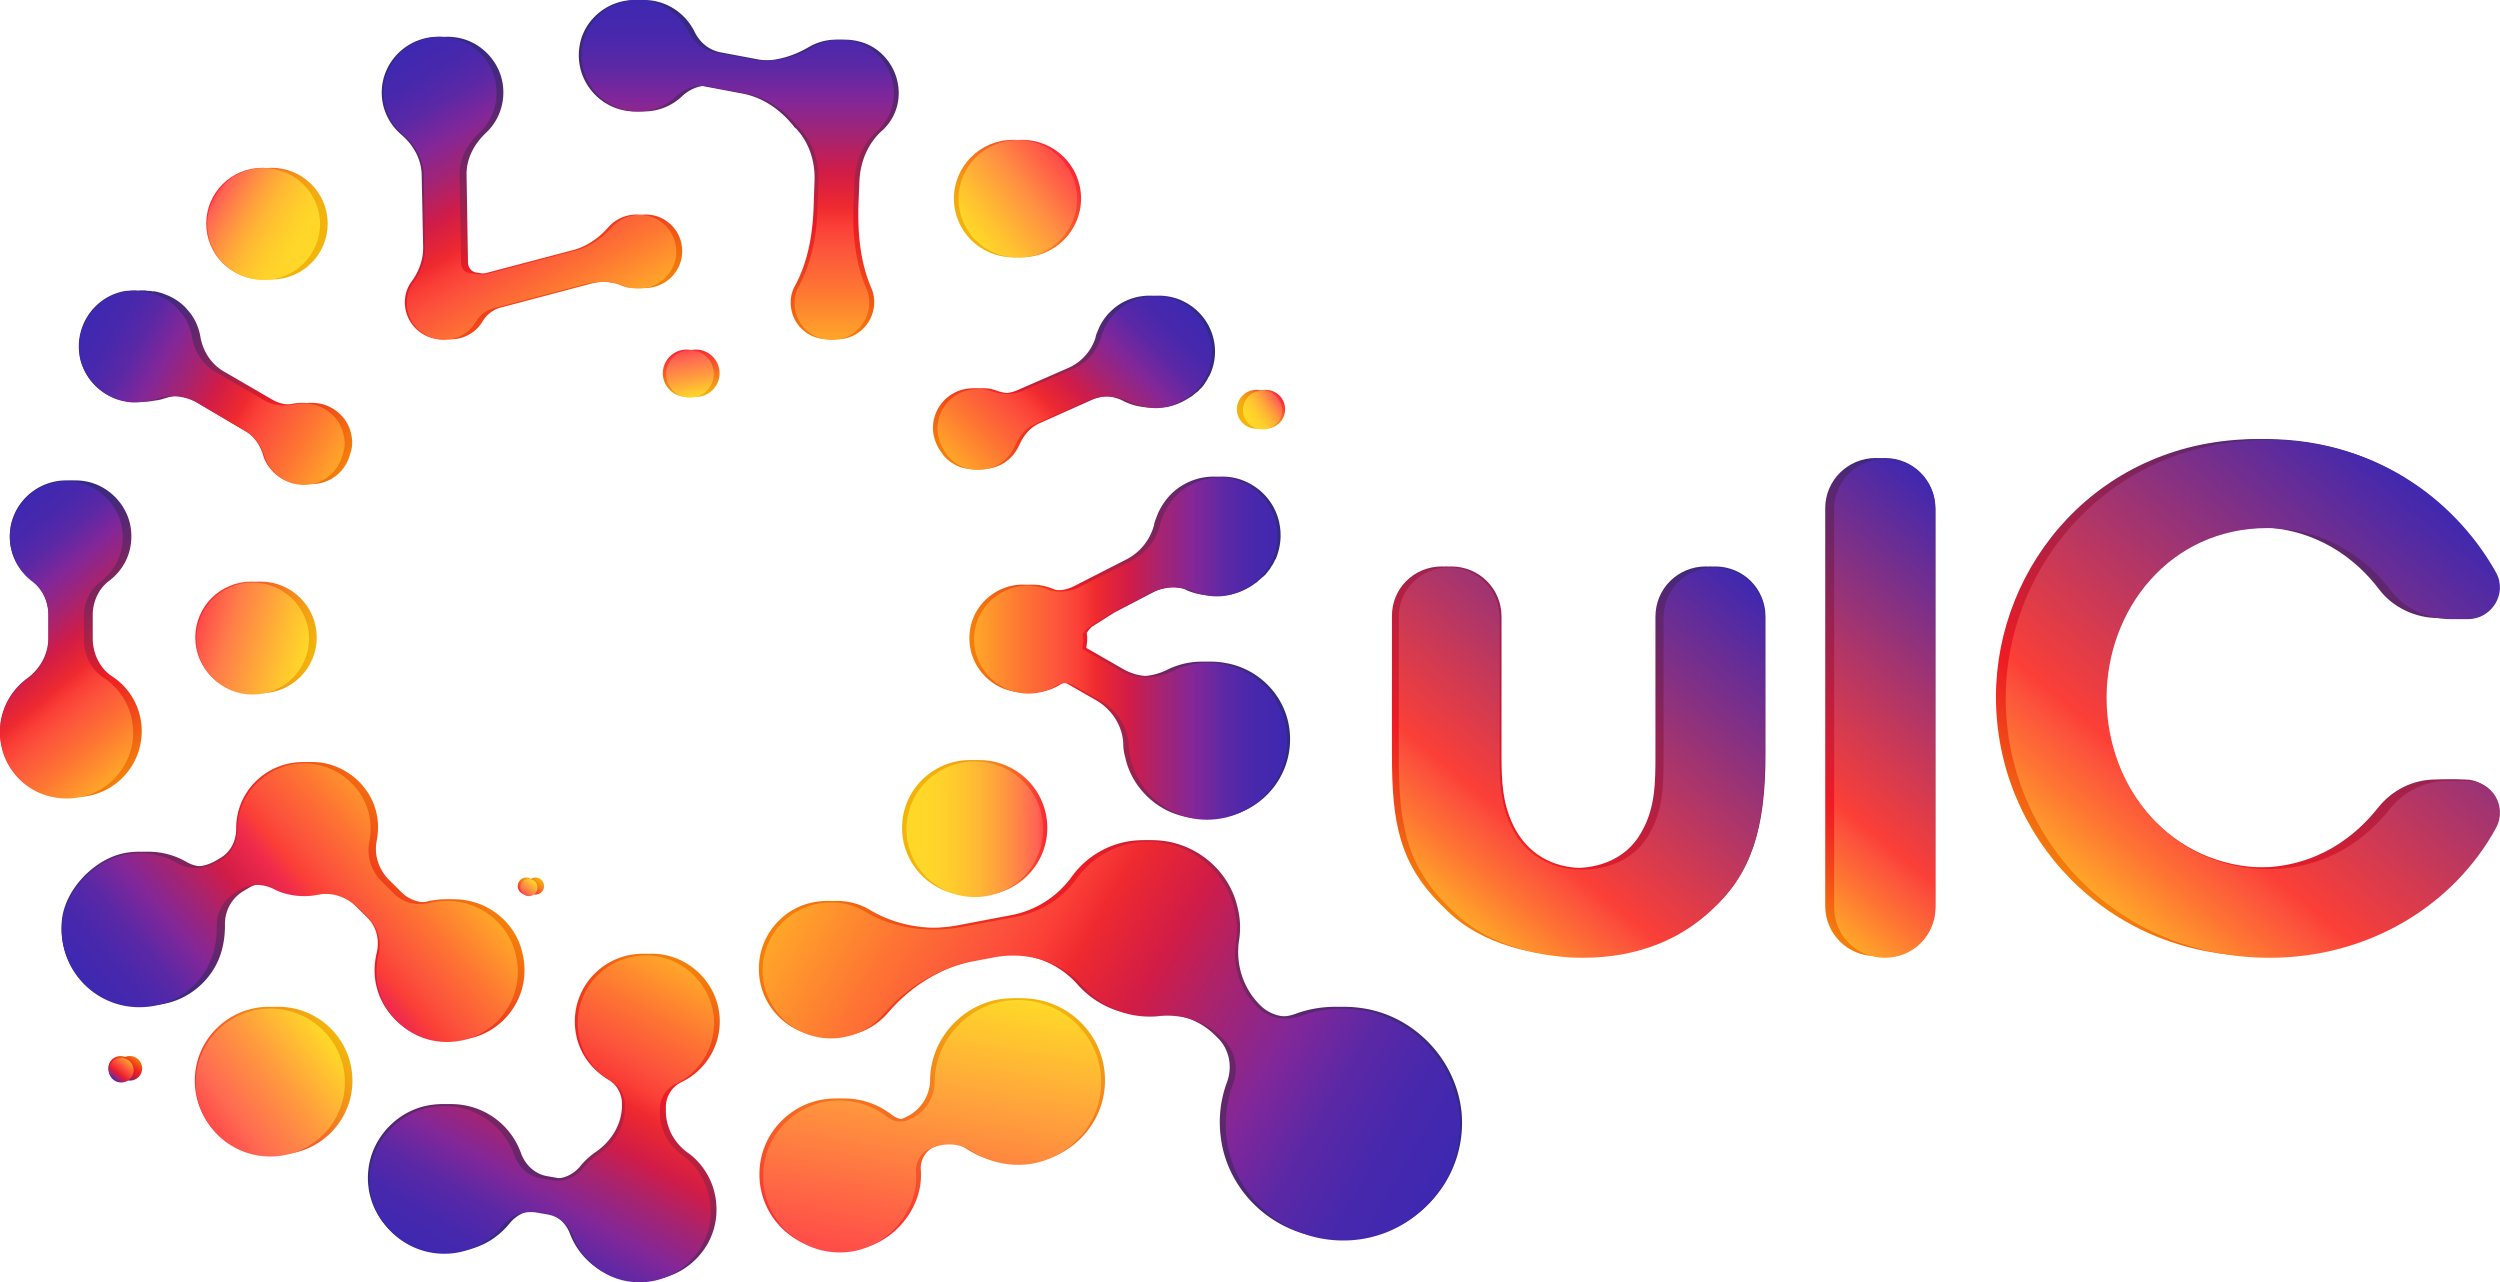
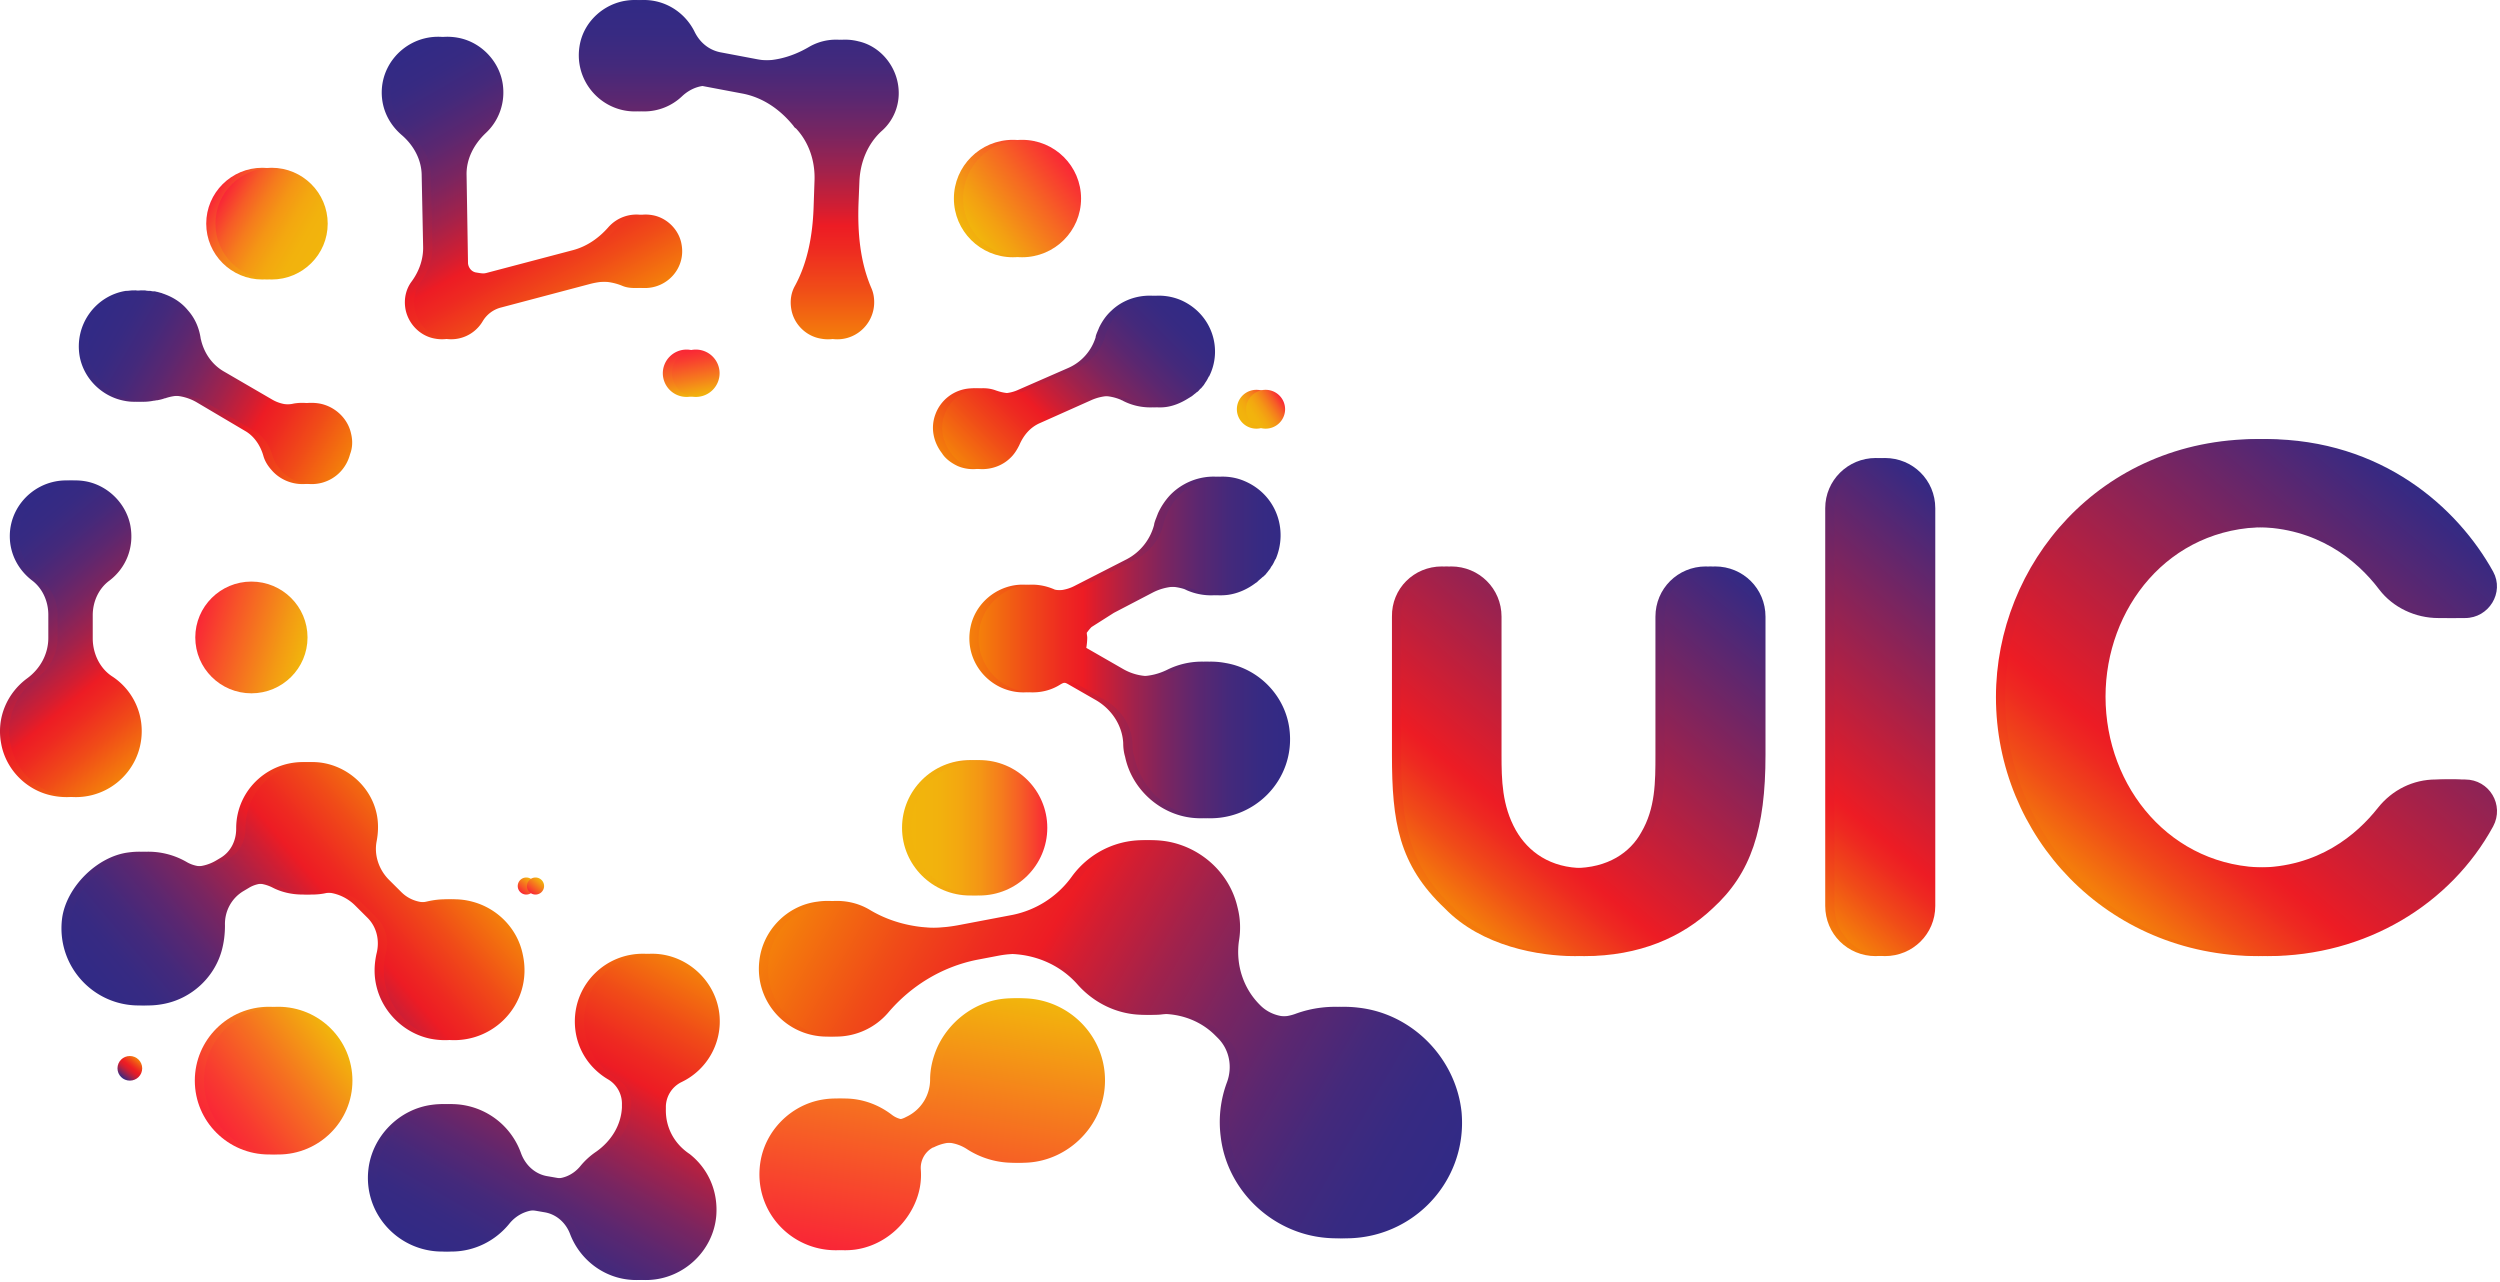
<svg xmlns="http://www.w3.org/2000/svg" width="271" height="139" fill="none">
  <path d="M266.217 84.498c2.629 0 4.279 2.771 3.041 5.081-4.588 8.417-13.765 14.063-24.437 14.063-16.55 0-28.46-13.088-28.46-28.075 0-14.37 11.24-27.972 28.356-27.972 12.477.052 20.675 7.391 24.541 14.371 1.238 2.259-.464 5.03-3.041 5.03h-1.908c-2.475 0-4.898-1.13-6.393-3.08-2.475-3.284-6.805-6.723-13.302-6.774-10.569 0-17.374 8.828-17.374 18.374 0 9.854 7.115 18.528 17.426 18.528 6.651 0 10.827-3.592 13.095-6.467 1.547-1.95 3.816-3.08 6.29-3.08h2.166z" fill="url(#paint0_linear_700_15981)" />
  <path d="M156.301 61.402c3.042 0 5.465 2.412 5.465 5.44V81.83c0 2.72.052 5.492 1.547 8.16 1.34 2.362 3.763 4.107 7.321 4.107 3.66 0 6.083-1.694 7.269-3.85 1.547-2.617 1.547-5.492 1.547-8.417V66.842c0-3.028 2.423-5.44 5.465-5.44s5.465 2.412 5.465 5.44V81.83c0 8.007-1.547 12.831-5.723 16.63-3.3 3.13-7.94 5.183-13.92 5.183-3.867 0-10.105-1.026-14.127-5.184-5.001-4.722-5.722-9.392-5.722-16.629V66.842c-.052-3.028 2.371-5.44 5.413-5.44z" fill="url(#paint1_linear_700_15981)" />
  <path d="M203.319 49.648c3.041 0 5.465 2.413 5.465 5.44v43.114c0 3.028-2.424 5.44-5.465 5.44-3.042 0-5.465-2.412-5.465-5.44V55.089c0-3.028 2.474-5.44 5.465-5.44z" fill="url(#paint2_linear_700_15981)" />
  <path d="M109.795 27.886c3.531 0 6.393-2.85 6.393-6.364 0-3.515-2.862-6.364-6.393-6.364-3.53 0-6.393 2.85-6.393 6.364 0 3.515 2.863 6.364 6.393 6.364z" fill="url(#paint3_linear_700_15981)" />
  <path d="M74.427 43.027a2.572 2.572 0 002.577-2.566 2.572 2.572 0 00-2.578-2.566 2.572 2.572 0 00-2.577 2.566 2.572 2.572 0 002.578 2.566z" fill="url(#paint4_linear_700_15981)" />
-   <path d="M13.075 117.14c.74 0 1.34-.597 1.34-1.334 0-.737-.6-1.335-1.34-1.335-.74 0-1.34.598-1.34 1.335s.6 1.334 1.34 1.334z" fill="url(#paint5_linear_700_15981)" />
  <path d="M27.253 75.156c3.36 0 6.083-2.712 6.083-6.056 0-3.345-2.723-6.057-6.083-6.057-3.36 0-6.084 2.712-6.084 6.057 0 3.344 2.724 6.056 6.084 6.056z" fill="url(#paint6_linear_700_15981)" />
  <path d="M29.161 125.148c4.442 0 8.043-3.585 8.043-8.007s-3.601-8.007-8.043-8.007c-4.442 0-8.043 3.585-8.043 8.007s3.601 8.007 8.043 8.007z" fill="url(#paint7_linear_700_15981)" />
  <path d="M28.44 30.299c3.36 0 6.083-2.712 6.083-6.057 0-3.344-2.724-6.056-6.084-6.056-3.36 0-6.084 2.712-6.084 6.056 0 3.345 2.724 6.057 6.084 6.057z" fill="url(#paint8_linear_700_15981)" />
  <path d="M37.05 46.978c-.362-1.642-1.754-2.925-3.404-3.233a5.326 5.326 0 00-1.804 0c-1.134.257-2.32.154-3.3-.41l-5.207-3.029c-1.289-.718-2.165-1.95-2.526-3.387 0-.052-.052-.154-.052-.206-.154-1.077-.567-2.155-1.392-3.08-.67-.82-1.546-1.385-2.526-1.744-.103-.052-.206-.052-.258-.103-.206-.051-.36-.102-.567-.154-.103 0-.155-.051-.258-.051h-.154c-.104 0-.258-.051-.361-.051-.155 0-.31 0-.516-.052h-.31c-.257 0-.463.052-.721.052h-.052c-3.248.513-5.62 3.644-5 7.134.463 2.412 2.423 4.311 4.794 4.773a5.375 5.375 0 002.217 0c.155 0 .258-.051.413-.051.257-.052.515-.103.773-.206h.052a5.316 5.316 0 014.485.462l5.207 3.08c.98.564 1.65 1.59 1.96 2.669.154.564.463 1.078.876 1.54 1.082 1.283 2.887 1.847 4.537 1.385 1.598-.462 2.63-1.694 2.99-3.08.258-.666.31-1.436.103-2.258z" fill="url(#paint9_linear_700_15981)" />
  <path d="M50.196 97.74c-1.341-.36-2.578-.308-3.764-.052-1.392.36-2.887.052-3.918-.975l-1.34-1.334c-1.084-1.078-1.65-2.67-1.341-4.21.154-.82.206-1.744.051-2.668-.515-3.08-3.145-5.492-6.238-5.851-4.33-.462-8.043 2.874-8.043 7.134v.051c0 1.284-.567 2.464-1.65 3.131l-.515.308c-1.29.77-2.94.924-4.228.154a8.278 8.278 0 00-5.259-1.026c-3.402.41-6.754 3.746-7.218 7.134-.722 5.646 4.228 10.419 10.002 9.29 2.99-.565 5.465-2.823 6.29-5.749.258-.924.361-1.847.361-2.771-.052-1.54.722-2.977 2.062-3.747l.516-.308c1.083-.667 2.423-.616 3.557-.051.98.513 2.114.77 3.3.77.516 0 1.031-.052 1.495-.154 1.495-.308 3.093.256 4.176 1.334l1.34 1.335c1.032 1.026 1.341 2.514.98 3.9-.258 1.181-.31 2.413.052 3.747.722 2.669 2.939 4.825 5.671 5.44 5.517 1.181 10.363-3.592 9.126-9.135-.568-2.772-2.733-4.979-5.465-5.697z" fill="url(#paint10_linear_700_15981)" />
  <path d="M71.18 120.22v-.308a3.024 3.024 0 011.702-2.617 7.29 7.29 0 004.124-7.083c-.258-3.747-3.454-6.775-7.218-6.826-4.124-.052-7.475 3.233-7.475 7.339 0 2.72 1.443 5.03 3.66 6.313a3.066 3.066 0 011.444 2.72v.308c-.104 1.951-1.186 3.644-2.785 4.773a7.975 7.975 0 00-1.7 1.54c-.826 1.027-2.063 1.54-3.352 1.335l-1.186-.206c-1.392-.205-2.475-1.231-2.939-2.566a8.01 8.01 0 00-8.61-5.184c-3.608.462-6.496 3.439-6.908 6.98-.567 4.825 3.248 8.931 7.991 8.931 2.526 0 4.795-1.18 6.29-3.028.876-1.078 2.217-1.643 3.609-1.437l1.186.205c1.289.205 2.32 1.129 2.784 2.361 1.134 2.977 4.073 5.132 7.527 4.979 3.815-.154 7.012-3.183 7.321-6.981.206-2.72-.928-5.132-2.887-6.672-1.701-1.129-2.63-2.925-2.578-4.876z" fill="url(#paint11_linear_700_15981)" />
  <path d="M9.053 69.203v-2.515c0-1.437.619-2.874 1.805-3.747 1.753-1.334 2.732-3.541 2.268-6.005-.464-2.31-2.32-4.209-4.64-4.722-3.918-.821-7.424 2.156-7.424 5.903 0 1.95.928 3.644 2.372 4.773 1.185.872 1.804 2.31 1.804 3.746v2.515c0 1.746-.876 3.337-2.268 4.363-2.114 1.54-3.403 4.209-2.836 7.134.515 2.772 2.732 5.03 5.516 5.595 4.64.975 8.713-2.515 8.713-6.98a7.078 7.078 0 00-3.144-5.903c-1.392-.873-2.166-2.515-2.166-4.157z" fill="url(#paint12_linear_700_15981)" />
  <path d="M69.684 23.318a4.061 4.061 0 00-3.712 1.284c-1.03 1.18-2.32 2.104-3.866 2.514l-9.538 2.515c-.567.154-1.392 0-2.011-.102-.464-.103-.773-.514-.825-.975l-.155-9.547c-.051-1.745.774-3.336 2.063-4.568 1.392-1.283 2.165-3.233 1.856-5.338-.361-2.412-2.269-4.465-4.692-4.978-3.918-.821-7.424 2.156-7.424 5.902 0 1.848.825 3.439 2.114 4.568 1.34 1.13 2.217 2.72 2.217 4.465l.154 7.596c.052 1.386-.412 2.72-1.237 3.85-.619.821-.877 1.899-.67 3.028.31 1.591 1.598 2.926 3.248 3.182a3.967 3.967 0 004.124-1.899 3.245 3.245 0 012.011-1.488l9.693-2.566c1.443-.36 2.99-.36 4.382.205.464.205.928.256 1.495.256 2.475 0 4.434-2.207 3.97-4.721-.258-1.591-1.598-2.926-3.197-3.183z" fill="url(#paint13_linear_700_15981)" />
  <path d="M108.402 108.312c-2.99.462-5.568 2.515-6.805 5.235-.516 1.181-.774 2.361-.774 3.491a4.464 4.464 0 01-2.423 3.952l-.206.102c-.825.462-1.805.308-2.526-.256-1.753-1.335-4.022-2.053-6.496-1.643-3.455.565-6.239 3.388-6.754 6.826-.825 5.492 3.763 10.111 9.228 9.444 2.733-.359 5.104-2.155 6.342-4.619.722-1.437.928-2.823.825-4.106a2.516 2.516 0 011.34-2.361h.052c1.495-.77 3.248-.719 4.64.205a9.204 9.204 0 005.671 1.437c4.176-.308 7.682-3.644 8.198-7.801.721-5.851-4.331-10.778-10.312-9.906z" fill="url(#paint14_linear_700_15981)" />
  <path d="M136.191 46.466a2.11 2.11 0 002.114-2.104 2.11 2.11 0 00-2.114-2.105 2.11 2.11 0 00-2.114 2.105 2.11 2.11 0 002.114 2.104z" fill="url(#paint15_linear_700_15981)" />
  <path d="M105.154 97.073c4.072 0 7.372-3.286 7.372-7.34 0-4.053-3.3-7.34-7.372-7.34s-7.373 3.287-7.373 7.34 3.301 7.34 7.373 7.34z" fill="url(#paint16_linear_700_15981)" />
  <path d="M103.816 50.52c1.547.668 3.455.308 4.641-.82.464-.412.773-.925 1.031-1.438.464-1.078 1.185-1.95 2.268-2.412l5.517-2.464a5.268 5.268 0 014.227-.051c.052.051.155.051.207.102.979.514 2.113.77 3.299.719 1.031-.051 2.011-.462 2.887-1.026.104-.052.155-.103.258-.154.155-.103.31-.257.464-.36.052-.051.103-.102.206-.154l.104-.102c.103-.103.154-.206.257-.257.103-.103.207-.257.31-.36.051-.102.103-.153.154-.256.155-.205.258-.41.361-.616 0 0 0-.051.052-.051 1.495-2.926.361-6.672-2.887-8.212-2.217-1.027-4.95-.616-6.703 1.078-.567.513-.979 1.129-1.289 1.745-.051.102-.103.256-.154.36-.103.256-.207.461-.258.718v.05a5.347 5.347 0 01-2.99 3.337l-5.517 2.412c-1.083.462-2.217.41-3.351 0-.567-.205-1.134-.256-1.753-.205a4.294 4.294 0 00-3.764 2.823c-.567 1.54-.154 3.08.722 4.209.309.513.928 1.026 1.701 1.385z" fill="url(#paint17_linear_700_15981)" />
  <path d="M146.295 109.236c-2.063-.256-4.073 0-5.878.668-1.701.616-3.609.308-4.846-.975-1.805-1.797-2.63-4.363-2.269-6.929a8.733 8.733 0 00-.154-3.644c-.825-3.644-3.867-6.467-7.579-7.135-3.867-.667-7.373 1.027-9.383 3.798a10.475 10.475 0 01-6.445 4.158l-5.671 1.078c-3.661.718-7.528.308-10.724-1.591-1.34-.822-2.99-1.18-4.743-.924-3.3.41-5.93 3.131-6.29 6.415-.516 4.414 2.938 8.212 7.32 8.212a7.453 7.453 0 005.62-2.566c2.475-2.925 5.826-4.978 9.59-5.748l2.423-.462c3.558-.667 7.218.462 9.59 3.182 1.753 1.95 4.279 3.233 7.115 3.233.36 0 .67 0 1.031-.051 2.474-.257 4.949.513 6.702 2.258l.309.308c1.289 1.283 1.599 3.182.98 4.825a12.328 12.328 0 00-.67 5.851c.67 5.8 5.516 10.47 11.394 10.983 7.888.719 14.436-5.799 13.714-13.652-.619-5.8-5.311-10.624-11.136-11.292z" fill="url(#paint18_linear_700_15981)" />
  <path d="M96.237 8.64c-.515-2.002-2.114-3.696-4.176-4.158a5.8 5.8 0 00-4.382.616c-2.01 1.18-4.28 1.745-6.548 1.334l-4.073-.77c-1.237-.256-2.217-1.077-2.784-2.258C73.14 1.146 70.665-.343 67.881.068c-2.423.36-4.485 2.207-5 4.62-.826 3.9 2.165 7.39 5.928 7.39a5.954 5.954 0 004.125-1.642c.928-.873 2.165-1.335 3.402-1.078l4.073.77c2.269.41 4.176 1.745 5.62 3.541a.62.62 0 00.258.257c1.392 1.488 2.062 3.49 2.01 5.543l-.103 3.028c-.103 2.926-.618 5.902-2.01 8.469-.413.718-.567 1.59-.413 2.515.258 1.642 1.599 2.977 3.248 3.233 2.527.462 4.743-1.488 4.743-3.952 0-.565-.103-1.078-.309-1.54-1.237-2.874-1.495-6.056-1.392-9.136l.103-2.514c.103-2.002.877-3.952 2.372-5.338 1.495-1.283 2.268-3.388 1.701-5.595z" fill="url(#paint19_linear_700_15981)" />
  <path d="M138.77 79.006c-.464-3.593-3.3-6.518-6.909-7.134a8.411 8.411 0 00-5.31.718c-1.856.924-3.97.975-5.775-.051l-4.021-2.31a7.56 7.56 0 00.103-1.077c0-.206-.051-.36-.051-.565.154-.205.309-.41.515-.616l2.423-1.54 4.228-2.207a5.807 5.807 0 014.434-.359c.051.051.154.051.206.103a6.583 6.583 0 003.506.513c1.083-.154 2.114-.616 2.99-1.283a.907.907 0 00.258-.205c.155-.154.309-.257.464-.411.052-.051.155-.103.206-.154.052-.051.052-.103.103-.103.103-.102.155-.205.258-.308.103-.154.206-.256.309-.41.052-.103.104-.206.155-.257.155-.205.258-.462.361-.667 0 0 0-.051.052-.051 1.392-3.234.051-7.083-3.455-8.52-2.371-.976-5.207-.308-7.011 1.59a7.494 7.494 0 00-1.289 1.951c-.052.154-.103.257-.155.41-.103.257-.206.514-.258.77v.052a5.892 5.892 0 01-2.99 3.747l-5.723 2.925c-.928.462-2.011.565-3.042.36-1.031-.462-2.217-.668-3.454-.462-2.32.41-4.228 2.207-4.692 4.516-.773 3.747 2.114 7.083 5.723 7.083 1.134 0 2.165-.308 3.042-.873a1.777 1.777 0 011.753-.05l3.042 1.744c1.701.975 2.887 2.72 2.99 4.67 0 .463.052.976.206 1.49.722 3.49 3.764 6.26 7.321 6.62 5.568.565 10.208-4.106 9.487-9.649z" fill="url(#paint20_linear_700_15981)" />
  <path d="M57.051 96.97a.926.926 0 00.928-.924.926.926 0 00-.928-.924.926.926 0 00-.928.924c0 .51.416.924.928.924z" fill="url(#paint21_linear_700_15981)" />
  <path d="M267.217 84.498c2.629 0 4.279 2.771 3.041 5.081-4.588 8.417-13.765 14.063-24.437 14.063-16.55 0-28.46-13.088-28.46-28.075 0-14.37 11.24-27.972 28.356-27.972 12.477.052 20.675 7.391 24.541 14.371 1.238 2.259-.464 5.03-3.041 5.03h-1.908c-2.475 0-4.898-1.13-6.393-3.08-2.475-3.284-6.805-6.723-13.302-6.774-10.569 0-17.374 8.828-17.374 18.374 0 9.854 7.115 18.528 17.426 18.528 6.651 0 10.827-3.592 13.095-6.467 1.547-1.95 3.816-3.08 6.29-3.08h2.166z" fill="url(#paint22_linear_700_15981)" />
  <path d="M157.301 61.402c3.042 0 5.465 2.412 5.465 5.44V81.83c0 2.72.052 5.492 1.547 8.16 1.34 2.362 3.763 4.107 7.321 4.107 3.66 0 6.083-1.694 7.269-3.85 1.547-2.617 1.547-5.492 1.547-8.417V66.842c0-3.028 2.423-5.44 5.465-5.44s5.465 2.412 5.465 5.44V81.83c0 8.007-1.547 12.831-5.723 16.63-3.3 3.13-7.94 5.183-13.92 5.183-3.867 0-10.105-1.026-14.127-5.184-5.001-4.722-5.722-9.392-5.722-16.629V66.842c-.052-3.028 2.371-5.44 5.413-5.44z" fill="url(#paint23_linear_700_15981)" />
  <path d="M204.319 49.648c3.041 0 5.465 2.413 5.465 5.44v43.114c0 3.028-2.424 5.44-5.465 5.44-3.042 0-5.465-2.412-5.465-5.44V55.089c0-3.028 2.474-5.44 5.465-5.44z" fill="url(#paint24_linear_700_15981)" />
  <path d="M110.795 27.886c3.531 0 6.393-2.85 6.393-6.364 0-3.515-2.862-6.364-6.393-6.364-3.53 0-6.393 2.85-6.393 6.364 0 3.515 2.863 6.364 6.393 6.364z" fill="url(#paint25_linear_700_15981)" />
  <path d="M75.427 43.027a2.572 2.572 0 002.577-2.566 2.572 2.572 0 00-2.578-2.566 2.572 2.572 0 00-2.577 2.566 2.572 2.572 0 002.578 2.566z" fill="url(#paint26_linear_700_15981)" />
  <path d="M14.075 117.14c.74 0 1.34-.597 1.34-1.334 0-.737-.6-1.335-1.34-1.335-.74 0-1.34.598-1.34 1.335s.6 1.334 1.34 1.334z" fill="url(#paint27_linear_700_15981)" />
-   <path d="M28.253 75.156c3.36 0 6.083-2.712 6.083-6.056 0-3.345-2.723-6.057-6.083-6.057-3.36 0-6.084 2.712-6.084 6.057 0 3.344 2.724 6.056 6.084 6.056z" fill="url(#paint28_linear_700_15981)" />
  <path d="M30.161 125.148c4.442 0 8.043-3.585 8.043-8.007s-3.601-8.007-8.043-8.007c-4.442 0-8.043 3.585-8.043 8.007s3.601 8.007 8.043 8.007z" fill="url(#paint29_linear_700_15981)" />
  <path d="M29.44 30.299c3.36 0 6.083-2.712 6.083-6.057 0-3.344-2.724-6.056-6.084-6.056-3.36 0-6.084 2.712-6.084 6.056 0 3.345 2.724 6.057 6.084 6.057z" fill="url(#paint30_linear_700_15981)" />
  <path d="M38.05 46.978c-.362-1.642-1.754-2.925-3.404-3.233a5.326 5.326 0 00-1.804 0c-1.134.257-2.32.154-3.3-.41l-5.207-3.029c-1.289-.718-2.165-1.95-2.526-3.387 0-.052-.052-.154-.052-.206-.154-1.077-.567-2.155-1.392-3.08-.67-.82-1.546-1.385-2.526-1.744-.103-.052-.206-.052-.258-.103-.206-.051-.36-.102-.567-.154-.103 0-.155-.051-.258-.051h-.154c-.104 0-.258-.051-.361-.051-.155 0-.31 0-.516-.052h-.31c-.257 0-.463.052-.721.052h-.052c-3.248.513-5.62 3.644-5 7.134.463 2.412 2.423 4.311 4.794 4.773a5.375 5.375 0 002.217 0c.155 0 .258-.051.413-.051.257-.052.515-.103.773-.206h.052a5.316 5.316 0 014.485.462l5.207 3.08c.98.564 1.65 1.59 1.96 2.669.154.564.463 1.078.876 1.54 1.082 1.283 2.887 1.847 4.537 1.385 1.598-.462 2.63-1.694 2.99-3.08.258-.666.31-1.436.103-2.258z" fill="url(#paint31_linear_700_15981)" />
  <path d="M51.196 97.74c-1.341-.36-2.578-.308-3.764-.052-1.392.36-2.887.052-3.918-.975l-1.34-1.334c-1.084-1.078-1.65-2.67-1.341-4.21.154-.82.206-1.744.051-2.668-.515-3.08-3.145-5.492-6.238-5.851-4.33-.462-8.043 2.874-8.043 7.134v.051c0 1.284-.567 2.464-1.65 3.131l-.515.308c-1.29.77-2.94.924-4.228.154a8.278 8.278 0 00-5.259-1.026c-3.402.41-6.754 3.746-7.218 7.134-.722 5.646 4.228 10.419 10.002 9.29 2.99-.565 5.465-2.823 6.29-5.749.258-.924.361-1.847.361-2.771-.052-1.54.722-2.977 2.062-3.747l.516-.308c1.083-.667 2.423-.616 3.557-.051.98.513 2.114.77 3.3.77.516 0 1.031-.052 1.495-.154 1.495-.308 3.093.256 4.176 1.334l1.34 1.335c1.032 1.026 1.341 2.514.98 3.9-.258 1.181-.31 2.413.052 3.747.722 2.669 2.939 4.825 5.671 5.44 5.517 1.181 10.363-3.592 9.126-9.135-.568-2.772-2.733-4.979-5.465-5.697z" fill="url(#paint32_linear_700_15981)" />
  <path d="M72.18 120.22v-.308a3.024 3.024 0 011.702-2.617 7.29 7.29 0 004.124-7.083c-.258-3.747-3.454-6.775-7.218-6.826-4.124-.052-7.475 3.233-7.475 7.339 0 2.72 1.443 5.03 3.66 6.313a3.066 3.066 0 011.444 2.72v.308c-.104 1.951-1.186 3.644-2.785 4.773a7.975 7.975 0 00-1.7 1.54c-.826 1.027-2.063 1.54-3.352 1.335l-1.186-.206c-1.392-.205-2.475-1.231-2.939-2.566a8.01 8.01 0 00-8.61-5.184c-3.608.462-6.496 3.439-6.908 6.98-.567 4.825 3.248 8.931 7.991 8.931 2.526 0 4.795-1.18 6.29-3.028.876-1.078 2.217-1.643 3.609-1.437l1.186.205c1.289.205 2.32 1.129 2.784 2.361 1.134 2.977 4.073 5.132 7.527 4.979 3.815-.154 7.012-3.183 7.321-6.981.206-2.72-.928-5.132-2.887-6.672-1.701-1.129-2.63-2.925-2.578-4.876z" fill="url(#paint33_linear_700_15981)" />
  <path d="M10.053 69.203v-2.515c0-1.437.619-2.874 1.805-3.747 1.753-1.334 2.732-3.541 2.268-6.005-.464-2.31-2.32-4.209-4.64-4.722-3.918-.821-7.424 2.156-7.424 5.903 0 1.95.928 3.644 2.372 4.773 1.185.872 1.804 2.31 1.804 3.746v2.515c0 1.746-.876 3.337-2.268 4.363-2.114 1.54-3.403 4.209-2.836 7.134.515 2.772 2.732 5.03 5.516 5.595 4.64.975 8.713-2.515 8.713-6.98a7.078 7.078 0 00-3.144-5.903c-1.393-.873-2.166-2.515-2.166-4.157z" fill="url(#paint34_linear_700_15981)" />
  <path d="M70.684 23.318a4.061 4.061 0 00-3.712 1.284c-1.03 1.18-2.32 2.104-3.866 2.514l-9.538 2.515c-.567.154-1.392 0-2.011-.102-.464-.103-.773-.514-.825-.975l-.155-9.547c-.051-1.745.774-3.336 2.063-4.568 1.392-1.283 2.165-3.233 1.856-5.338-.361-2.412-2.269-4.465-4.692-4.978-3.918-.821-7.424 2.156-7.424 5.902 0 1.848.825 3.439 2.114 4.568 1.34 1.13 2.217 2.72 2.217 4.465l.154 7.596c.052 1.386-.412 2.72-1.237 3.85-.619.821-.877 1.899-.67 3.028.31 1.591 1.598 2.926 3.248 3.182a3.967 3.967 0 004.124-1.899 3.245 3.245 0 012.011-1.488l9.693-2.566c1.443-.36 2.99-.36 4.382.205.464.205.928.256 1.495.256 2.475 0 4.434-2.207 3.97-4.721-.258-1.591-1.598-2.926-3.197-3.183z" fill="url(#paint35_linear_700_15981)" />
  <path d="M109.402 108.312c-2.99.462-5.568 2.515-6.805 5.235-.516 1.181-.774 2.361-.774 3.491a4.464 4.464 0 01-2.423 3.952l-.206.102c-.825.462-1.805.308-2.526-.256-1.753-1.335-4.022-2.053-6.496-1.643-3.455.565-6.239 3.388-6.754 6.826-.825 5.492 3.763 10.111 9.228 9.444 2.733-.359 5.104-2.155 6.342-4.619.722-1.437.928-2.823.825-4.106a2.517 2.517 0 011.34-2.361h.052c1.495-.77 3.248-.719 4.64.205a9.204 9.204 0 005.671 1.437c4.176-.308 7.682-3.644 8.198-7.801.721-5.851-4.331-10.778-10.312-9.906z" fill="url(#paint36_linear_700_15981)" />
  <path d="M137.191 46.466a2.11 2.11 0 002.114-2.104 2.11 2.11 0 00-2.114-2.105 2.11 2.11 0 00-2.114 2.105 2.11 2.11 0 002.114 2.104z" fill="url(#paint37_linear_700_15981)" />
  <path d="M106.154 97.073c4.072 0 7.372-3.286 7.372-7.34 0-4.053-3.3-7.34-7.372-7.34s-7.373 3.287-7.373 7.34 3.301 7.34 7.373 7.34z" fill="url(#paint38_linear_700_15981)" />
  <path d="M104.816 50.52c1.547.668 3.455.308 4.641-.82.464-.412.773-.925 1.031-1.438.464-1.078 1.185-1.95 2.268-2.412l5.517-2.464a5.268 5.268 0 014.227-.051c.052.051.155.051.207.102.979.514 2.113.77 3.299.719 1.031-.051 2.011-.462 2.887-1.026.104-.052.155-.103.258-.154.155-.103.31-.257.464-.36.052-.051.103-.102.206-.154l.104-.102c.103-.103.154-.206.257-.257.103-.103.207-.257.31-.36.051-.102.103-.153.154-.256.155-.205.258-.41.361-.616 0 0 0-.051.052-.051 1.495-2.926.361-6.672-2.887-8.212-2.217-1.027-4.95-.616-6.703 1.078-.567.513-.979 1.129-1.289 1.745-.051.102-.103.256-.154.36-.103.256-.207.461-.258.718v.05a5.347 5.347 0 01-2.99 3.337l-5.517 2.412c-1.083.462-2.217.41-3.351 0-.567-.205-1.134-.256-1.753-.205a4.294 4.294 0 00-3.764 2.823c-.567 1.54-.154 3.08.722 4.209.309.513.928 1.026 1.701 1.385z" fill="url(#paint39_linear_700_15981)" />
  <path d="M147.295 109.236c-2.063-.256-4.073 0-5.878.668-1.701.616-3.609.308-4.846-.975-1.805-1.797-2.63-4.363-2.269-6.929a8.733 8.733 0 00-.154-3.644c-.825-3.644-3.867-6.467-7.579-7.135-3.867-.667-7.373 1.027-9.383 3.798a10.475 10.475 0 01-6.445 4.158l-5.671 1.078c-3.661.718-7.528.308-10.724-1.591-1.34-.822-2.99-1.18-4.743-.924-3.3.41-5.93 3.131-6.29 6.415-.516 4.414 2.938 8.212 7.32 8.212a7.453 7.453 0 005.62-2.566c2.475-2.925 5.826-4.978 9.59-5.748l2.423-.462c3.558-.667 7.218.462 9.59 3.182 1.753 1.95 4.279 3.233 7.115 3.233.36 0 .67 0 1.031-.051 2.474-.257 4.949.513 6.702 2.258l.309.308c1.289 1.283 1.599 3.182.98 4.825a12.328 12.328 0 00-.67 5.851c.67 5.8 5.516 10.47 11.394 10.983 7.888.719 14.436-5.799 13.714-13.652-.619-5.8-5.311-10.624-11.136-11.292z" fill="url(#paint40_linear_700_15981)" />
  <path d="M97.237 8.64c-.515-2.002-2.114-3.696-4.176-4.158a5.8 5.8 0 00-4.382.616c-2.01 1.18-4.28 1.745-6.548 1.334l-4.073-.77c-1.237-.256-2.217-1.077-2.784-2.258C74.14 1.146 71.665-.343 68.881.068c-2.423.36-4.485 2.207-5 4.62-.826 3.9 2.165 7.39 5.928 7.39a5.954 5.954 0 004.125-1.642c.928-.873 2.165-1.335 3.402-1.078l4.073.77c2.269.41 4.176 1.745 5.62 3.541a.62.62 0 00.258.257c1.392 1.488 2.062 3.49 2.01 5.543l-.103 3.028c-.103 2.926-.618 5.902-2.01 8.469-.413.718-.567 1.59-.413 2.515.258 1.642 1.599 2.977 3.248 3.233 2.527.462 4.743-1.488 4.743-3.952 0-.565-.103-1.078-.309-1.54-1.237-2.874-1.495-6.056-1.392-9.136l.103-2.514c.103-2.002.877-3.952 2.372-5.338 1.495-1.283 2.268-3.388 1.701-5.595z" fill="url(#paint41_linear_700_15981)" />
  <path d="M139.77 79.006c-.464-3.593-3.3-6.518-6.909-7.134a8.411 8.411 0 00-5.31.718c-1.856.924-3.97.975-5.775-.051l-4.021-2.31a7.56 7.56 0 00.103-1.077c0-.206-.051-.36-.051-.565.154-.205.309-.41.515-.616l2.423-1.54 4.228-2.207a5.807 5.807 0 014.434-.359c.051.051.154.051.206.103a6.583 6.583 0 003.506.513c1.083-.154 2.114-.616 2.99-1.283a.907.907 0 00.258-.205c.155-.154.309-.257.464-.411.052-.051.155-.103.206-.154.052-.051.052-.103.103-.103.103-.102.155-.205.258-.308.103-.154.206-.256.309-.41.052-.103.104-.206.155-.257.155-.205.258-.462.361-.667 0 0 0-.051.052-.051 1.392-3.234.051-7.083-3.455-8.52-2.371-.976-5.207-.308-7.011 1.59a7.494 7.494 0 00-1.289 1.951c-.052.154-.103.257-.155.41-.103.257-.206.514-.258.77v.052a5.892 5.892 0 01-2.99 3.747l-5.723 2.925c-.928.462-2.011.565-3.042.36-1.031-.462-2.217-.668-3.454-.462-2.32.41-4.228 2.207-4.692 4.516-.773 3.747 2.114 7.083 5.723 7.083 1.134 0 2.165-.308 3.042-.873a1.777 1.777 0 011.753-.05l3.042 1.744c1.701.975 2.887 2.72 2.99 4.67 0 .463.052.976.206 1.49.722 3.49 3.764 6.26 7.321 6.62 5.568.565 10.208-4.106 9.487-9.649z" fill="url(#paint42_linear_700_15981)" />
  <path d="M58.051 96.97a.926.926 0 00.928-.924.926.926 0 00-.928-.924.926.926 0 00-.928.924c0 .51.416.924.928.924z" fill="url(#paint43_linear_700_15981)" />
  <g clip-path="url(#clip0_700_15981)">
    <path d="M267.523 84.647c2.642 0 4.3 2.776 3.056 5.09-4.611 8.432-13.833 14.087-24.557 14.087-16.631 0-28.599-13.11-28.599-28.124 0-14.396 11.294-28.021 28.495-28.021 12.538.051 20.776 7.404 24.661 14.396 1.244 2.263-.466 5.039-3.056 5.039h-1.917c-2.487 0-4.922-1.131-6.425-3.085-2.487-3.29-6.839-6.735-13.367-6.787-10.621 0-17.459 8.844-17.459 18.407 0 9.871 7.149 18.56 17.511 18.56 6.684 0 10.88-3.598 13.16-6.478 1.554-1.953 3.834-3.084 6.321-3.084h2.176z" fill="url(#paint44_linear_700_15981)" />
    <path d="M157.067 61.51c3.057 0 5.492 2.416 5.492 5.45v15.013c0 2.725.051 5.501 1.554 8.175 1.347 2.365 3.782 4.113 7.357 4.113 3.678 0 6.113-1.697 7.305-3.856 1.554-2.622 1.554-5.502 1.554-8.432V66.96c0-3.034 2.435-5.45 5.492-5.45s5.492 2.416 5.492 5.45v15.013c0 8.02-1.555 12.853-5.751 16.658-3.316 3.137-7.979 5.193-13.989 5.193-3.885 0-10.154-1.028-14.195-5.193-5.026-4.73-5.751-9.409-5.751-16.658V66.96c-.052-3.034 2.383-5.45 5.44-5.45z" fill="url(#paint45_linear_700_15981)" />
    <path d="M204.315 49.736c3.057 0 5.492 2.416 5.492 5.45v43.188c0 3.034-2.435 5.45-5.492 5.45s-5.492-2.416-5.492-5.45V55.186c0-3.034 2.487-5.45 5.492-5.45z" fill="url(#paint46_linear_700_15981)" />
    <path d="M110.333 27.935c3.548 0 6.424-2.854 6.424-6.375s-2.876-6.376-6.424-6.376c-3.549 0-6.425 2.855-6.425 6.376 0 3.52 2.876 6.375 6.425 6.375z" fill="url(#paint47_linear_700_15981)" />
    <path d="M74.793 43.103a2.58 2.58 0 002.59-2.571 2.58 2.58 0 00-2.59-2.57 2.58 2.58 0 00-2.59 2.57 2.58 2.58 0 002.59 2.57z" fill="url(#paint48_linear_700_15981)" />
    <path d="M13.139 117.346c.744 0 1.347-.599 1.347-1.337s-.603-1.337-1.347-1.337-1.347.599-1.347 1.337.603 1.337 1.347 1.337z" fill="url(#paint49_linear_700_15981)" />
    <path d="M27.386 75.288c3.376 0 6.113-2.716 6.113-6.067 0-3.35-2.737-6.067-6.113-6.067-3.376 0-6.113 2.716-6.113 6.067 0 3.35 2.737 6.067 6.113 6.067z" fill="url(#paint50_linear_700_15981)" />
    <path d="M29.304 125.367c4.464 0 8.082-3.591 8.082-8.02 0-4.43-3.618-8.021-8.082-8.021s-8.082 3.591-8.082 8.021c0 4.429 3.618 8.02 8.082 8.02z" fill="url(#paint51_linear_700_15981)" />
    <path d="M28.578 30.352c3.377 0 6.114-2.716 6.114-6.067 0-3.35-2.737-6.067-6.114-6.067-3.376 0-6.113 2.716-6.113 6.067 0 3.35 2.737 6.067 6.113 6.067z" fill="url(#paint52_linear_700_15981)" />
    <path d="M37.23 47.062c-.362-1.646-1.76-2.931-3.418-3.24a5.368 5.368 0 00-1.814 0c-1.14.258-2.331.155-3.316-.41l-5.232-3.034c-1.296-.72-2.176-1.954-2.54-3.394 0-.051-.05-.154-.05-.206-.156-1.08-.57-2.159-1.4-3.084-.673-.823-1.554-1.389-2.538-1.749-.104-.05-.208-.05-.26-.102-.207-.052-.362-.103-.57-.155-.103 0-.155-.051-.258-.051h-.156c-.103 0-.259-.051-.363-.051-.155 0-.31 0-.518-.052h-.31c-.26 0-.467.052-.726.052h-.052c-3.264.514-5.647 3.65-5.025 7.146.466 2.417 2.435 4.32 4.818 4.782a5.417 5.417 0 002.228 0c.155 0 .259-.052.415-.052a4.21 4.21 0 00.777-.205h.051a5.357 5.357 0 014.508.463l5.233 3.084c.984.566 1.658 1.594 1.968 2.674.156.566.467 1.08.881 1.542 1.088 1.286 2.901 1.851 4.56 1.389 1.605-.463 2.642-1.697 3.004-3.085.26-.669.311-1.44.104-2.262z" fill="url(#paint53_linear_700_15981)" />
    <path d="M50.441 97.911c-1.347-.36-2.59-.308-3.782-.051-1.399.36-2.901.051-3.937-.977l-1.348-1.337c-1.088-1.08-1.657-2.673-1.346-4.216.155-.822.207-1.748.051-2.673-.518-3.085-3.16-5.502-6.269-5.862-4.352-.462-8.082 2.88-8.082 7.147v.051c0 1.286-.57 2.468-1.658 3.137l-.518.308c-1.295.772-2.953.926-4.248.154a8.343 8.343 0 00-5.285-1.028c-3.42.412-6.787 3.754-7.253 7.147-.725 5.656 4.248 10.437 10.05 9.306 3.006-.566 5.493-2.828 6.322-5.758.259-.926.362-1.851.362-2.777a4.135 4.135 0 012.073-3.753l.518-.309c1.088-.668 2.435-.617 3.575-.051.984.514 2.124.771 3.315.771.518 0 1.037-.051 1.503-.154 1.502-.309 3.108.257 4.196 1.337l1.348 1.337c1.036 1.028 1.346 2.519.984 3.907-.26 1.183-.311 2.417.052 3.753.725 2.674 2.953 4.833 5.699 5.45 5.543 1.183 10.413-3.599 9.17-9.152-.57-2.776-2.746-4.987-5.492-5.707z" fill="url(#paint54_linear_700_15981)" />
    <path d="M71.529 120.431v-.308a3.03 3.03 0 011.71-2.622 7.3 7.3 0 004.144-7.096c-.259-3.753-3.47-6.786-7.253-6.838-4.145-.051-7.512 3.239-7.512 7.353 0 2.725 1.45 5.038 3.678 6.324a3.068 3.068 0 011.45 2.725v.308c-.103 1.954-1.19 3.651-2.797 4.782a7.985 7.985 0 00-1.71 1.542c-.828 1.029-2.072 1.543-3.367 1.337l-1.192-.206c-1.399-.205-2.487-1.234-2.953-2.57a8.05 8.05 0 00-8.652-5.193c-3.627.462-6.528 3.445-6.943 6.992-.57 4.833 3.265 8.946 8.03 8.946 2.54 0 4.82-1.182 6.322-3.033.88-1.08 2.227-1.645 3.626-1.44l1.192.206c1.295.206 2.331 1.131 2.798 2.365 1.14 2.982 4.093 5.142 7.564 4.987 3.834-.154 7.046-3.187 7.357-6.992.207-2.725-.933-5.142-2.902-6.684-1.71-1.131-2.642-2.931-2.59-4.885z" fill="url(#paint55_linear_700_15981)" />
    <path d="M9.098 69.324v-2.519c0-1.44.621-2.88 1.813-3.753 1.761-1.337 2.746-3.548 2.28-6.016-.467-2.314-2.332-4.216-4.663-4.73-3.938-.823-7.46 2.16-7.46 5.913 0 1.953.932 3.65 2.382 4.781 1.192.874 1.814 2.314 1.814 3.754v2.519c0 1.748-.881 3.342-2.28 4.37C.86 75.186-.436 77.86.134 80.79c.519 2.776 2.746 5.039 5.544 5.604 4.663.977 8.756-2.52 8.756-6.992a7.085 7.085 0 00-3.16-5.913c-1.4-.874-2.176-2.52-2.176-4.165z" fill="url(#paint56_linear_700_15981)" />
    <path d="M70.026 23.36a4.088 4.088 0 00-3.73 1.285c-1.036 1.182-2.331 2.108-3.886 2.519l-9.584 2.52c-.57.153-1.4 0-2.02-.104-.467-.102-.778-.514-.83-.976l-.155-9.564c-.052-1.748.777-3.342 2.072-4.576 1.399-1.285 2.176-3.239 1.865-5.347-.363-2.416-2.28-4.473-4.714-4.987-3.938-.823-7.461 2.16-7.461 5.913 0 1.85.829 3.445 2.124 4.576 1.347 1.13 2.228 2.725 2.228 4.473l.155 7.61c.052 1.387-.414 2.724-1.243 3.855-.622.823-.88 1.903-.674 3.034.311 1.594 1.607 2.93 3.264 3.188a3.991 3.991 0 004.145-1.903 3.26 3.26 0 012.02-1.49l9.74-2.572c1.452-.36 3.006-.36 4.405.206.466.206.932.257 1.502.257 2.487 0 4.456-2.21 3.99-4.73-.26-1.594-1.607-2.93-3.213-3.188z" fill="url(#paint57_linear_700_15981)" />
    <path d="M108.934 108.503c-3.005.462-5.595 2.519-6.838 5.244-.519 1.183-.778 2.365-.778 3.496a4.468 4.468 0 01-2.435 3.959l-.207.103c-.829.463-1.813.309-2.539-.257-1.761-1.337-4.04-2.057-6.528-1.645-3.47.565-6.268 3.393-6.787 6.838-.829 5.501 3.782 10.129 9.274 9.46 2.746-.36 5.13-2.159 6.373-4.627.725-1.44.932-2.828.829-4.113a2.518 2.518 0 011.347-2.365h.052c1.502-.772 3.264-.72 4.663.205a9.272 9.272 0 005.699 1.44c4.196-.309 7.719-3.651 8.237-7.815.726-5.862-4.352-10.797-10.362-9.923z" fill="url(#paint58_linear_700_15981)" />
    <path d="M136.861 46.548a2.116 2.116 0 002.124-2.108 2.116 2.116 0 00-2.124-2.108 2.116 2.116 0 00-2.125 2.108c0 1.164.951 2.108 2.125 2.108z" fill="url(#paint59_linear_700_15981)" />
    <path d="M105.669 97.243c4.092 0 7.409-3.292 7.409-7.352 0-4.06-3.317-7.353-7.409-7.353-4.091 0-7.408 3.292-7.408 7.353 0 4.06 3.317 7.352 7.408 7.352z" fill="url(#paint60_linear_700_15981)" />
    <path d="M104.325 50.61c1.554.668 3.471.308 4.663-.824.466-.41.777-.925 1.036-1.44.466-1.079 1.191-1.953 2.279-2.416l5.544-2.468a5.31 5.31 0 014.248-.05c.052.05.156.05.208.102a6.54 6.54 0 003.315.72c1.037-.052 2.021-.463 2.902-1.029.103-.051.155-.102.259-.154.155-.103.311-.257.466-.36.052-.051.104-.103.207-.154l.104-.103c.104-.103.155-.206.259-.257.104-.103.207-.257.311-.36.052-.103.103-.154.155-.257.156-.206.259-.411.363-.617 0 0 0-.051.052-.051 1.502-2.93.362-6.684-2.902-8.227-2.227-1.028-4.973-.617-6.735 1.08-.57.514-.984 1.131-1.295 1.748-.052.103-.104.257-.156.36-.103.257-.207.463-.259.72v.051a5.36 5.36 0 01-3.005 3.342l-5.543 2.417c-1.088.462-2.228.411-3.368 0-.57-.206-1.14-.257-1.761-.206a4.313 4.313 0 00-3.782 2.828c-.57 1.542-.156 3.085.725 4.216.311.514.933 1.028 1.71 1.388z" fill="url(#paint61_linear_700_15981)" />
    <path d="M147.014 109.428c-2.073-.257-4.093 0-5.907.668-1.709.617-3.626.309-4.87-.976-1.813-1.8-2.642-4.371-2.279-6.941a8.732 8.732 0 00-.156-3.65c-.829-3.651-3.885-6.48-7.616-7.148a9.576 9.576 0 00-9.429 3.805 10.528 10.528 0 01-6.476 4.165l-5.699 1.079c-3.679.72-7.564.309-10.776-1.593-1.347-.823-3.005-1.183-4.767-.926-3.316.411-5.958 3.136-6.32 6.427-.519 4.422 2.953 8.226 7.356 8.226a7.5 7.5 0 005.647-2.57c2.487-2.931 5.855-4.988 9.637-5.759l2.435-.463c3.575-.668 7.253.463 9.637 3.188 1.761 1.954 4.3 3.239 7.149 3.239.363 0 .674 0 1.036-.051 2.487-.257 4.974.514 6.736 2.262l.311.309c1.295 1.285 1.606 3.187.984 4.833a12.306 12.306 0 00-.674 5.861c.674 5.81 5.544 10.489 11.45 11.003 7.927.72 14.507-5.81 13.782-13.677-.622-5.81-5.337-10.643-11.191-11.311z" fill="url(#paint62_linear_700_15981)" />
    <path d="M96.708 8.655c-.518-2.006-2.124-3.702-4.197-4.165a5.845 5.845 0 00-4.403.617c-2.02 1.182-4.3 1.748-6.58 1.337l-4.093-.772c-1.243-.257-2.228-1.08-2.798-2.262-1.14-2.262-3.626-3.753-6.424-3.342-2.435.36-4.507 2.211-5.026 4.628-.829 3.907 2.176 7.403 5.959 7.403a5.993 5.993 0 004.144-1.645c.933-.874 2.176-1.337 3.42-1.08l4.093.772c2.28.41 4.196 1.748 5.647 3.547a.621.621 0 00.259.257c1.399 1.491 2.072 3.497 2.02 5.553l-.103 3.034c-.104 2.93-.622 5.912-2.02 8.483-.415.72-.57 1.594-.415 2.52.259 1.645 1.606 2.982 3.264 3.239a4.028 4.028 0 004.766-3.96c0-.565-.103-1.079-.31-1.542-1.244-2.879-1.503-6.067-1.4-9.152l.104-2.519c.104-2.005.88-3.959 2.383-5.347 1.503-1.286 2.28-3.394 1.71-5.604z" fill="url(#paint63_linear_700_15981)" />
    <path d="M139.449 79.145c-.466-3.6-3.315-6.53-6.942-7.147a8.476 8.476 0 00-5.336.72c-1.865.925-3.99.977-5.803-.052l-4.041-2.313c.052-.36.103-.72.103-1.08 0-.206-.051-.36-.051-.566.155-.205.311-.411.518-.617l2.435-1.542 4.248-2.211a5.854 5.854 0 014.456-.36c.052.051.155.051.207.103a6.635 6.635 0 003.523.514c1.088-.154 2.124-.617 3.005-1.285.104-.052.155-.103.259-.206.155-.154.311-.257.466-.411.052-.052.156-.103.208-.154.051-.052.051-.103.103-.103.104-.103.156-.206.259-.309.104-.154.207-.257.311-.411.052-.103.104-.206.156-.257.155-.206.259-.463.362-.669 0 0 0-.051.052-.051 1.399-3.24.052-7.095-3.471-8.535-2.383-.977-5.233-.309-7.046 1.594a7.54 7.54 0 00-1.296 1.954c-.051.154-.103.257-.155.411a4.484 4.484 0 00-.259.771v.052a5.904 5.904 0 01-3.005 3.753l-5.751 2.93c-.932.463-2.02.566-3.057.36-1.036-.462-2.227-.668-3.471-.462-2.331.411-4.248 2.21-4.714 4.524-.778 3.754 2.124 7.096 5.75 7.096 1.14 0 2.176-.309 3.057-.874a1.791 1.791 0 011.762-.052l3.056 1.748c1.71.977 2.902 2.725 3.005 4.679 0 .463.052.977.208 1.491.725 3.496 3.782 6.273 7.357 6.633 5.595.565 10.258-4.114 9.532-9.666z" fill="url(#paint64_linear_700_15981)" />
    <path d="M57.332 97.14a.93.93 0 00.933-.925.929.929 0 00-.933-.925.929.929 0 00-.933.925.93.93 0 00.933.925z" fill="url(#paint65_linear_700_15981)" />
  </g>
  <defs>
    <linearGradient id="paint0_linear_700_15981" x1="226.496" y1="97.182" x2="262.607" y2="53.952" gradientUnits="userSpaceOnUse">
      <stop offset=".002" stop-color="#F47F0B" />
      <stop offset=".113" stop-color="#F04B18" />
      <stop offset=".2" stop-color="#EE2921" />
      <stop offset=".246" stop-color="#ED1C24" />
      <stop offset="1" stop-color="#322A85" />
    </linearGradient>
    <linearGradient id="paint1_linear_700_15981" x1="154.794" y1="97.099" x2="185.541" y2="60.291" gradientUnits="userSpaceOnUse">
      <stop offset=".002" stop-color="#F47F0B" />
      <stop offset=".113" stop-color="#F04B18" />
      <stop offset=".2" stop-color="#EE2921" />
      <stop offset=".246" stop-color="#ED1C24" />
      <stop offset="1" stop-color="#322A85" />
    </linearGradient>
    <linearGradient id="paint2_linear_700_15981" x1="189.163" y1="93.454" x2="217.368" y2="59.689" gradientUnits="userSpaceOnUse">
      <stop offset=".002" stop-color="#F47F0B" />
      <stop offset=".113" stop-color="#F04B18" />
      <stop offset=".2" stop-color="#EE2921" />
      <stop offset=".246" stop-color="#ED1C24" />
      <stop offset="1" stop-color="#322A85" />
    </linearGradient>
    <linearGradient id="paint3_linear_700_15981" x1="104.761" y1="25.456" x2="114.83" y2="17.578" gradientUnits="userSpaceOnUse">
      <stop offset=".002" stop-color="#F2B50C" />
      <stop offset=".194" stop-color="#F39F12" />
      <stop offset=".594" stop-color="#F66623" />
      <stop offset="1" stop-color="#F92636" />
    </linearGradient>
    <linearGradient id="paint4_linear_700_15981" x1="74.857" y1="42.983" x2="73.912" y2="37.943" gradientUnits="userSpaceOnUse">
      <stop offset=".002" stop-color="#F2B50C" />
      <stop offset=".355" stop-color="#F57E1C" />
      <stop offset=".793" stop-color="#F83F2F" />
      <stop offset="1" stop-color="#F92636" />
    </linearGradient>
    <linearGradient id="paint5_linear_700_15981" x1="13.937" y1="114.774" x2="12.26" y2="116.864" gradientUnits="userSpaceOnUse">
      <stop offset=".002" stop-color="#F47F0B" />
      <stop offset=".205" stop-color="#F04B18" />
      <stop offset=".362" stop-color="#EE2921" />
      <stop offset=".447" stop-color="#ED1C24" />
      <stop offset=".506" stop-color="#E51D28" />
      <stop offset=".597" stop-color="#D01E33" />
      <stop offset=".708" stop-color="#AD2145" />
      <stop offset=".835" stop-color="#7C255F" />
      <stop offset=".974" stop-color="#3F297E" />
      <stop offset=".999" stop-color="#322A85" />
    </linearGradient>
    <linearGradient id="paint6_linear_700_15981" x1="33.131" y1="70.741" x2="21.386" y2="67.401" gradientUnits="userSpaceOnUse">
      <stop offset=".002" stop-color="#F2B50C" />
      <stop offset=".231" stop-color="#F39914" />
      <stop offset=".722" stop-color="#F75129" />
      <stop offset="1" stop-color="#F92636" />
    </linearGradient>
    <linearGradient id="paint7_linear_700_15981" x1="35.609" y1="112.516" x2="22.686" y2="122.03" gradientUnits="userSpaceOnUse">
      <stop offset=".002" stop-color="#F2B50C" />
      <stop offset=".43" stop-color="#F57220" />
      <stop offset=".814" stop-color="#F83B30" />
      <stop offset="1" stop-color="#F92636" />
    </linearGradient>
    <linearGradient id="paint8_linear_700_15981" x1="33.728" y1="27.268" x2="23.214" y2="21.171" gradientUnits="userSpaceOnUse">
      <stop offset=".002" stop-color="#F2B50C" />
      <stop offset=".191" stop-color="#F2B20D" />
      <stop offset=".356" stop-color="#F3A710" />
      <stop offset=".514" stop-color="#F49515" />
      <stop offset=".666" stop-color="#F57B1D" />
      <stop offset=".815" stop-color="#F65B27" />
      <stop offset=".958" stop-color="#F83332" />
      <stop offset="1" stop-color="#F92636" />
    </linearGradient>
    <linearGradient id="paint9_linear_700_15981" x1="36.635" y1="50.171" x2="9.513" y2="34.442" gradientUnits="userSpaceOnUse">
      <stop offset=".002" stop-color="#F47F0B" />
      <stop offset=".154" stop-color="#F04B18" />
      <stop offset=".272" stop-color="#EE2921" />
      <stop offset=".335" stop-color="#ED1C24" />
      <stop offset=".388" stop-color="#D21E32" />
      <stop offset=".495" stop-color="#A2224B" />
      <stop offset=".601" stop-color="#7A2560" />
      <stop offset=".705" stop-color="#5B2770" />
      <stop offset=".805" stop-color="#44297B" />
      <stop offset=".901" stop-color="#372A82" />
      <stop offset=".987" stop-color="#322A85" />
    </linearGradient>
    <linearGradient id="paint10_linear_700_15981" x1="45.926" y1="90.517" x2="16.541" y2="115.286" gradientUnits="userSpaceOnUse">
      <stop offset=".002" stop-color="#F47F0B" />
      <stop offset=".154" stop-color="#F04B18" />
      <stop offset=".272" stop-color="#EE2921" />
      <stop offset=".335" stop-color="#ED1C24" />
      <stop offset=".388" stop-color="#D21E32" />
      <stop offset=".495" stop-color="#A2224B" />
      <stop offset=".601" stop-color="#7A2560" />
      <stop offset=".705" stop-color="#5B2770" />
      <stop offset=".805" stop-color="#44297B" />
      <stop offset=".901" stop-color="#372A82" />
      <stop offset=".987" stop-color="#322A85" />
    </linearGradient>
    <linearGradient id="paint11_linear_700_15981" x1="72.797" y1="104.116" x2="52.406" y2="139.595" gradientUnits="userSpaceOnUse">
      <stop offset=".002" stop-color="#F47F0B" />
      <stop offset=".154" stop-color="#F04B18" />
      <stop offset=".272" stop-color="#EE2921" />
      <stop offset=".335" stop-color="#ED1C24" />
      <stop offset=".388" stop-color="#D21E32" />
      <stop offset=".495" stop-color="#A2224B" />
      <stop offset=".601" stop-color="#7A2560" />
      <stop offset=".705" stop-color="#5B2770" />
      <stop offset=".805" stop-color="#44297B" />
      <stop offset=".901" stop-color="#372A82" />
      <stop offset=".987" stop-color="#322A85" />
    </linearGradient>
    <linearGradient id="paint12_linear_700_15981" x1="16.574" y1="80.743" x2="-2.318" y2="58.127" gradientUnits="userSpaceOnUse">
      <stop offset=".002" stop-color="#F47F0B" />
      <stop offset=".154" stop-color="#F04B18" />
      <stop offset=".272" stop-color="#EE2921" />
      <stop offset=".335" stop-color="#ED1C24" />
      <stop offset=".388" stop-color="#D21E32" />
      <stop offset=".495" stop-color="#A2224B" />
      <stop offset=".601" stop-color="#7A2560" />
      <stop offset=".705" stop-color="#5B2770" />
      <stop offset=".805" stop-color="#44297B" />
      <stop offset=".901" stop-color="#372A82" />
      <stop offset=".987" stop-color="#322A85" />
    </linearGradient>
    <linearGradient id="paint13_linear_700_15981" x1="61.895" y1="35.964" x2="44.115" y2="5.028" gradientUnits="userSpaceOnUse">
      <stop offset=".002" stop-color="#F47F0B" />
      <stop offset=".154" stop-color="#F04B18" />
      <stop offset=".272" stop-color="#EE2921" />
      <stop offset=".335" stop-color="#ED1C24" />
      <stop offset=".388" stop-color="#D21E32" />
      <stop offset=".495" stop-color="#A2224B" />
      <stop offset=".601" stop-color="#7A2560" />
      <stop offset=".705" stop-color="#5B2770" />
      <stop offset=".805" stop-color="#44297B" />
      <stop offset=".901" stop-color="#372A82" />
      <stop offset=".987" stop-color="#322A85" />
    </linearGradient>
    <linearGradient id="paint14_linear_700_15981" x1="103.273" y1="106.935" x2="97.994" y2="137.012" gradientUnits="userSpaceOnUse">
      <stop offset=".002" stop-color="#F2B50C" />
      <stop offset=".367" stop-color="#F57F1C" />
      <stop offset="1" stop-color="#F92636" />
    </linearGradient>
    <linearGradient id="paint15_linear_700_15981" x1="134.379" y1="45.55" x2="137.872" y2="43.137" gradientUnits="userSpaceOnUse">
      <stop offset=".002" stop-color="#F2B50C" />
      <stop offset=".191" stop-color="#F2B20D" />
      <stop offset=".356" stop-color="#F3A710" />
      <stop offset=".514" stop-color="#F49515" />
      <stop offset=".666" stop-color="#F57B1D" />
      <stop offset=".815" stop-color="#F65B27" />
      <stop offset=".958" stop-color="#F83332" />
      <stop offset="1" stop-color="#F92636" />
    </linearGradient>
    <linearGradient id="paint16_linear_700_15981" x1="97.809" y1="89.745" x2="112.53" y2="89.745" gradientUnits="userSpaceOnUse">
      <stop offset=".002" stop-color="#F2B50C" />
      <stop offset=".191" stop-color="#F2B20D" />
      <stop offset=".356" stop-color="#F3A710" />
      <stop offset=".514" stop-color="#F49515" />
      <stop offset=".666" stop-color="#F57B1D" />
      <stop offset=".815" stop-color="#F65B27" />
      <stop offset=".958" stop-color="#F83332" />
      <stop offset="1" stop-color="#F92636" />
    </linearGradient>
    <linearGradient id="paint17_linear_700_15981" x1="105.586" y1="52.7" x2="126.675" y2="31.515" gradientUnits="userSpaceOnUse">
      <stop offset=".002" stop-color="#F47F0B" />
      <stop offset=".154" stop-color="#F04B18" />
      <stop offset=".272" stop-color="#EE2921" />
      <stop offset=".335" stop-color="#ED1C24" />
      <stop offset=".388" stop-color="#D21E32" />
      <stop offset=".495" stop-color="#A2224B" />
      <stop offset=".601" stop-color="#7A2560" />
      <stop offset=".705" stop-color="#5B2770" />
      <stop offset=".805" stop-color="#44297B" />
      <stop offset=".901" stop-color="#372A82" />
      <stop offset=".987" stop-color="#322A85" />
    </linearGradient>
    <linearGradient id="paint18_linear_700_15981" x1="89.014" y1="91.408" x2="154.797" y2="129.56" gradientUnits="userSpaceOnUse">
      <stop offset=".002" stop-color="#F47F0B" />
      <stop offset=".154" stop-color="#F04B18" />
      <stop offset=".272" stop-color="#EE2921" />
      <stop offset=".335" stop-color="#ED1C24" />
      <stop offset=".388" stop-color="#D21E32" />
      <stop offset=".495" stop-color="#A2224B" />
      <stop offset=".601" stop-color="#7A2560" />
      <stop offset=".705" stop-color="#5B2770" />
      <stop offset=".805" stop-color="#44297B" />
      <stop offset=".901" stop-color="#372A82" />
      <stop offset=".987" stop-color="#322A85" />
    </linearGradient>
    <linearGradient id="paint19_linear_700_15981" x1="79.593" y1="36.825" x2="79.593" y2="-.035" gradientUnits="userSpaceOnUse">
      <stop offset=".002" stop-color="#F47F0B" />
      <stop offset=".154" stop-color="#F04B18" />
      <stop offset=".272" stop-color="#EE2921" />
      <stop offset=".335" stop-color="#ED1C24" />
      <stop offset=".388" stop-color="#D21E32" />
      <stop offset=".495" stop-color="#A2224B" />
      <stop offset=".601" stop-color="#7A2560" />
      <stop offset=".705" stop-color="#5B2770" />
      <stop offset=".805" stop-color="#44297B" />
      <stop offset=".901" stop-color="#372A82" />
      <stop offset=".987" stop-color="#322A85" />
    </linearGradient>
    <linearGradient id="paint20_linear_700_15981" x1="105.17" y1="70.148" x2="138.825" y2="70.148" gradientUnits="userSpaceOnUse">
      <stop offset=".002" stop-color="#F47F0B" />
      <stop offset=".154" stop-color="#F04B18" />
      <stop offset=".272" stop-color="#EE2921" />
      <stop offset=".335" stop-color="#ED1C24" />
      <stop offset=".388" stop-color="#D21E32" />
      <stop offset=".495" stop-color="#A2224B" />
      <stop offset=".601" stop-color="#7A2560" />
      <stop offset=".705" stop-color="#5B2770" />
      <stop offset=".805" stop-color="#44297B" />
      <stop offset=".901" stop-color="#372A82" />
      <stop offset=".987" stop-color="#322A85" />
    </linearGradient>
    <linearGradient id="paint21_linear_700_15981" x1="57.662" y1="95.323" x2="56.49" y2="96.785" gradientUnits="userSpaceOnUse">
      <stop offset=".002" stop-color="#F2B50C" />
      <stop offset=".231" stop-color="#F39914" />
      <stop offset=".722" stop-color="#F75129" />
      <stop offset="1" stop-color="#F92636" />
    </linearGradient>
    <linearGradient id="paint22_linear_700_15981" x1="227.496" y1="97.182" x2="263.607" y2="53.952" gradientUnits="userSpaceOnUse">
      <stop offset=".002" stop-color="#F47F0B" />
      <stop offset=".113" stop-color="#F04B18" />
      <stop offset=".2" stop-color="#EE2921" />
      <stop offset=".246" stop-color="#ED1C24" />
      <stop offset="1" stop-color="#322A85" />
    </linearGradient>
    <linearGradient id="paint23_linear_700_15981" x1="155.794" y1="97.099" x2="186.541" y2="60.291" gradientUnits="userSpaceOnUse">
      <stop offset=".002" stop-color="#F47F0B" />
      <stop offset=".113" stop-color="#F04B18" />
      <stop offset=".2" stop-color="#EE2921" />
      <stop offset=".246" stop-color="#ED1C24" />
      <stop offset="1" stop-color="#322A85" />
    </linearGradient>
    <linearGradient id="paint24_linear_700_15981" x1="190.163" y1="93.454" x2="218.368" y2="59.689" gradientUnits="userSpaceOnUse">
      <stop offset=".002" stop-color="#F47F0B" />
      <stop offset=".113" stop-color="#F04B18" />
      <stop offset=".2" stop-color="#EE2921" />
      <stop offset=".246" stop-color="#ED1C24" />
      <stop offset="1" stop-color="#322A85" />
    </linearGradient>
    <linearGradient id="paint25_linear_700_15981" x1="105.761" y1="25.456" x2="115.83" y2="17.578" gradientUnits="userSpaceOnUse">
      <stop offset=".002" stop-color="#F2B50C" />
      <stop offset=".194" stop-color="#F39F12" />
      <stop offset=".594" stop-color="#F66623" />
      <stop offset="1" stop-color="#F92636" />
    </linearGradient>
    <linearGradient id="paint26_linear_700_15981" x1="75.857" y1="42.983" x2="74.912" y2="37.943" gradientUnits="userSpaceOnUse">
      <stop offset=".002" stop-color="#F2B50C" />
      <stop offset=".355" stop-color="#F57E1C" />
      <stop offset=".793" stop-color="#F83F2F" />
      <stop offset="1" stop-color="#F92636" />
    </linearGradient>
    <linearGradient id="paint27_linear_700_15981" x1="14.937" y1="114.774" x2="13.26" y2="116.864" gradientUnits="userSpaceOnUse">
      <stop offset=".002" stop-color="#F47F0B" />
      <stop offset=".205" stop-color="#F04B18" />
      <stop offset=".362" stop-color="#EE2921" />
      <stop offset=".447" stop-color="#ED1C24" />
      <stop offset=".506" stop-color="#E51D28" />
      <stop offset=".597" stop-color="#D01E33" />
      <stop offset=".708" stop-color="#AD2145" />
      <stop offset=".835" stop-color="#7C255F" />
      <stop offset=".974" stop-color="#3F297E" />
      <stop offset=".999" stop-color="#322A85" />
    </linearGradient>
    <linearGradient id="paint28_linear_700_15981" x1="34.131" y1="70.741" x2="22.386" y2="67.401" gradientUnits="userSpaceOnUse">
      <stop offset=".002" stop-color="#F2B50C" />
      <stop offset=".231" stop-color="#F39914" />
      <stop offset=".722" stop-color="#F75129" />
      <stop offset="1" stop-color="#F92636" />
    </linearGradient>
    <linearGradient id="paint29_linear_700_15981" x1="36.609" y1="112.516" x2="23.686" y2="122.03" gradientUnits="userSpaceOnUse">
      <stop offset=".002" stop-color="#F2B50C" />
      <stop offset=".43" stop-color="#F57220" />
      <stop offset=".814" stop-color="#F83B30" />
      <stop offset="1" stop-color="#F92636" />
    </linearGradient>
    <linearGradient id="paint30_linear_700_15981" x1="34.728" y1="27.268" x2="24.214" y2="21.171" gradientUnits="userSpaceOnUse">
      <stop offset=".002" stop-color="#F2B50C" />
      <stop offset=".191" stop-color="#F2B20D" />
      <stop offset=".356" stop-color="#F3A710" />
      <stop offset=".514" stop-color="#F49515" />
      <stop offset=".666" stop-color="#F57B1D" />
      <stop offset=".815" stop-color="#F65B27" />
      <stop offset=".958" stop-color="#F83332" />
      <stop offset="1" stop-color="#F92636" />
    </linearGradient>
    <linearGradient id="paint31_linear_700_15981" x1="37.635" y1="50.171" x2="10.514" y2="34.442" gradientUnits="userSpaceOnUse">
      <stop offset=".002" stop-color="#F47F0B" />
      <stop offset=".154" stop-color="#F04B18" />
      <stop offset=".272" stop-color="#EE2921" />
      <stop offset=".335" stop-color="#ED1C24" />
      <stop offset=".388" stop-color="#D21E32" />
      <stop offset=".495" stop-color="#A2224B" />
      <stop offset=".601" stop-color="#7A2560" />
      <stop offset=".705" stop-color="#5B2770" />
      <stop offset=".805" stop-color="#44297B" />
      <stop offset=".901" stop-color="#372A82" />
      <stop offset=".987" stop-color="#322A85" />
    </linearGradient>
    <linearGradient id="paint32_linear_700_15981" x1="46.926" y1="90.517" x2="17.541" y2="115.286" gradientUnits="userSpaceOnUse">
      <stop offset=".002" stop-color="#F47F0B" />
      <stop offset=".154" stop-color="#F04B18" />
      <stop offset=".272" stop-color="#EE2921" />
      <stop offset=".335" stop-color="#ED1C24" />
      <stop offset=".388" stop-color="#D21E32" />
      <stop offset=".495" stop-color="#A2224B" />
      <stop offset=".601" stop-color="#7A2560" />
      <stop offset=".705" stop-color="#5B2770" />
      <stop offset=".805" stop-color="#44297B" />
      <stop offset=".901" stop-color="#372A82" />
      <stop offset=".987" stop-color="#322A85" />
    </linearGradient>
    <linearGradient id="paint33_linear_700_15981" x1="73.797" y1="104.116" x2="53.406" y2="139.595" gradientUnits="userSpaceOnUse">
      <stop offset=".002" stop-color="#F47F0B" />
      <stop offset=".154" stop-color="#F04B18" />
      <stop offset=".272" stop-color="#EE2921" />
      <stop offset=".335" stop-color="#ED1C24" />
      <stop offset=".388" stop-color="#D21E32" />
      <stop offset=".495" stop-color="#A2224B" />
      <stop offset=".601" stop-color="#7A2560" />
      <stop offset=".705" stop-color="#5B2770" />
      <stop offset=".805" stop-color="#44297B" />
      <stop offset=".901" stop-color="#372A82" />
      <stop offset=".987" stop-color="#322A85" />
    </linearGradient>
    <linearGradient id="paint34_linear_700_15981" x1="17.574" y1="80.743" x2="-1.318" y2="58.127" gradientUnits="userSpaceOnUse">
      <stop offset=".002" stop-color="#F47F0B" />
      <stop offset=".154" stop-color="#F04B18" />
      <stop offset=".272" stop-color="#EE2921" />
      <stop offset=".335" stop-color="#ED1C24" />
      <stop offset=".388" stop-color="#D21E32" />
      <stop offset=".495" stop-color="#A2224B" />
      <stop offset=".601" stop-color="#7A2560" />
      <stop offset=".705" stop-color="#5B2770" />
      <stop offset=".805" stop-color="#44297B" />
      <stop offset=".901" stop-color="#372A82" />
      <stop offset=".987" stop-color="#322A85" />
    </linearGradient>
    <linearGradient id="paint35_linear_700_15981" x1="62.895" y1="35.964" x2="45.115" y2="5.028" gradientUnits="userSpaceOnUse">
      <stop offset=".002" stop-color="#F47F0B" />
      <stop offset=".154" stop-color="#F04B18" />
      <stop offset=".272" stop-color="#EE2921" />
      <stop offset=".335" stop-color="#ED1C24" />
      <stop offset=".388" stop-color="#D21E32" />
      <stop offset=".495" stop-color="#A2224B" />
      <stop offset=".601" stop-color="#7A2560" />
      <stop offset=".705" stop-color="#5B2770" />
      <stop offset=".805" stop-color="#44297B" />
      <stop offset=".901" stop-color="#372A82" />
      <stop offset=".987" stop-color="#322A85" />
    </linearGradient>
    <linearGradient id="paint36_linear_700_15981" x1="104.273" y1="106.935" x2="98.994" y2="137.012" gradientUnits="userSpaceOnUse">
      <stop offset=".002" stop-color="#F2B50C" />
      <stop offset=".367" stop-color="#F57F1C" />
      <stop offset="1" stop-color="#F92636" />
    </linearGradient>
    <linearGradient id="paint37_linear_700_15981" x1="135.379" y1="45.55" x2="138.872" y2="43.137" gradientUnits="userSpaceOnUse">
      <stop offset=".002" stop-color="#F2B50C" />
      <stop offset=".191" stop-color="#F2B20D" />
      <stop offset=".356" stop-color="#F3A710" />
      <stop offset=".514" stop-color="#F49515" />
      <stop offset=".666" stop-color="#F57B1D" />
      <stop offset=".815" stop-color="#F65B27" />
      <stop offset=".958" stop-color="#F83332" />
      <stop offset="1" stop-color="#F92636" />
    </linearGradient>
    <linearGradient id="paint38_linear_700_15981" x1="98.809" y1="89.745" x2="113.53" y2="89.745" gradientUnits="userSpaceOnUse">
      <stop offset=".002" stop-color="#F2B50C" />
      <stop offset=".191" stop-color="#F2B20D" />
      <stop offset=".356" stop-color="#F3A710" />
      <stop offset=".514" stop-color="#F49515" />
      <stop offset=".666" stop-color="#F57B1D" />
      <stop offset=".815" stop-color="#F65B27" />
      <stop offset=".958" stop-color="#F83332" />
      <stop offset="1" stop-color="#F92636" />
    </linearGradient>
    <linearGradient id="paint39_linear_700_15981" x1="106.586" y1="52.7" x2="127.675" y2="31.515" gradientUnits="userSpaceOnUse">
      <stop offset=".002" stop-color="#F47F0B" />
      <stop offset=".154" stop-color="#F04B18" />
      <stop offset=".272" stop-color="#EE2921" />
      <stop offset=".335" stop-color="#ED1C24" />
      <stop offset=".388" stop-color="#D21E32" />
      <stop offset=".495" stop-color="#A2224B" />
      <stop offset=".601" stop-color="#7A2560" />
      <stop offset=".705" stop-color="#5B2770" />
      <stop offset=".805" stop-color="#44297B" />
      <stop offset=".901" stop-color="#372A82" />
      <stop offset=".987" stop-color="#322A85" />
    </linearGradient>
    <linearGradient id="paint40_linear_700_15981" x1="90.014" y1="91.408" x2="155.797" y2="129.56" gradientUnits="userSpaceOnUse">
      <stop offset=".002" stop-color="#F47F0B" />
      <stop offset=".154" stop-color="#F04B18" />
      <stop offset=".272" stop-color="#EE2921" />
      <stop offset=".335" stop-color="#ED1C24" />
      <stop offset=".388" stop-color="#D21E32" />
      <stop offset=".495" stop-color="#A2224B" />
      <stop offset=".601" stop-color="#7A2560" />
      <stop offset=".705" stop-color="#5B2770" />
      <stop offset=".805" stop-color="#44297B" />
      <stop offset=".901" stop-color="#372A82" />
      <stop offset=".987" stop-color="#322A85" />
    </linearGradient>
    <linearGradient id="paint41_linear_700_15981" x1="80.593" y1="36.825" x2="80.593" y2="-.035" gradientUnits="userSpaceOnUse">
      <stop offset=".002" stop-color="#F47F0B" />
      <stop offset=".154" stop-color="#F04B18" />
      <stop offset=".272" stop-color="#EE2921" />
      <stop offset=".335" stop-color="#ED1C24" />
      <stop offset=".388" stop-color="#D21E32" />
      <stop offset=".495" stop-color="#A2224B" />
      <stop offset=".601" stop-color="#7A2560" />
      <stop offset=".705" stop-color="#5B2770" />
      <stop offset=".805" stop-color="#44297B" />
      <stop offset=".901" stop-color="#372A82" />
      <stop offset=".987" stop-color="#322A85" />
    </linearGradient>
    <linearGradient id="paint42_linear_700_15981" x1="106.17" y1="70.148" x2="139.825" y2="70.148" gradientUnits="userSpaceOnUse">
      <stop offset=".002" stop-color="#F47F0B" />
      <stop offset=".154" stop-color="#F04B18" />
      <stop offset=".272" stop-color="#EE2921" />
      <stop offset=".335" stop-color="#ED1C24" />
      <stop offset=".388" stop-color="#D21E32" />
      <stop offset=".495" stop-color="#A2224B" />
      <stop offset=".601" stop-color="#7A2560" />
      <stop offset=".705" stop-color="#5B2770" />
      <stop offset=".805" stop-color="#44297B" />
      <stop offset=".901" stop-color="#372A82" />
      <stop offset=".987" stop-color="#322A85" />
    </linearGradient>
    <linearGradient id="paint43_linear_700_15981" x1="58.662" y1="95.323" x2="57.49" y2="96.785" gradientUnits="userSpaceOnUse">
      <stop offset=".002" stop-color="#F2B50C" />
      <stop offset=".231" stop-color="#F39914" />
      <stop offset=".722" stop-color="#F75129" />
      <stop offset="1" stop-color="#F92636" />
    </linearGradient>
    <linearGradient id="paint44_linear_700_15981" x1="227.607" y1="97.353" x2="263.761" y2="53.935" gradientUnits="userSpaceOnUse">
      <stop offset=".002" stop-color="#FFA529" />
      <stop offset=".113" stop-color="#FE7433" />
      <stop offset=".2" stop-color="#FC533C" />
      <stop offset=".246" stop-color="#FB3F37" />
      <stop offset="1" stop-color="#3F28B0" />
    </linearGradient>
    <linearGradient id="paint45_linear_700_15981" x1="155.552" y1="97.27" x2="186.336" y2="60.302" gradientUnits="userSpaceOnUse">
      <stop offset=".002" stop-color="#FFA529" />
      <stop offset=".113" stop-color="#FE7433" />
      <stop offset=".2" stop-color="#FC533C" />
      <stop offset=".246" stop-color="#FB3F37" />
      <stop offset="1" stop-color="#3F28B0" />
    </linearGradient>
    <linearGradient id="paint46_linear_700_15981" x1="190.09" y1="93.619" x2="218.329" y2="59.706" gradientUnits="userSpaceOnUse">
      <stop offset=".002" stop-color="#FFA529" />
      <stop offset=".113" stop-color="#FE7433" />
      <stop offset=".2" stop-color="#FC533C" />
      <stop offset=".246" stop-color="#FB3F37" />
      <stop offset="1" stop-color="#3F28B0" />
    </linearGradient>
    <linearGradient id="paint47_linear_700_15981" x1="105.274" y1="25.5" x2="115.367" y2="17.578" gradientUnits="userSpaceOnUse">
      <stop offset=".002" stop-color="#FFD828" />
      <stop offset=".194" stop-color="#FFC32F" />
      <stop offset=".594" stop-color="#FF8E43" />
      <stop offset="1" stop-color="#FF4A49" />
    </linearGradient>
    <linearGradient id="paint48_linear_700_15981" x1="75.225" y1="43.058" x2="74.281" y2="38.008" gradientUnits="userSpaceOnUse">
      <stop offset=".002" stop-color="#FFD828" />
      <stop offset=".355" stop-color="#FFA43B" />
      <stop offset=".793" stop-color="#FF6D51" />
      <stop offset="1" stop-color="#FF4A49" />
    </linearGradient>
    <linearGradient id="paint49_linear_700_15981" x1="14.005" y1="114.976" x2="12.326" y2="117.074" gradientUnits="userSpaceOnUse">
      <stop offset=".002" stop-color="#FFA529" />
      <stop offset=".205" stop-color="#FE7433" />
      <stop offset=".362" stop-color="#FC533C" />
      <stop offset=".447" stop-color="#FB3F37" />
      <stop offset=".506" stop-color="#F53B36" />
      <stop offset=".597" stop-color="#EF282F" />
      <stop offset=".708" stop-color="#DD1A3C" />
      <stop offset=".835" stop-color="#A72370" />
      <stop offset=".974" stop-color="#5428A8" />
      <stop offset=".999" stop-color="#3F28B0" />
    </linearGradient>
    <linearGradient id="paint50_linear_700_15981" x1="33.293" y1="70.865" x2="21.496" y2="67.5" gradientUnits="userSpaceOnUse">
      <stop offset=".002" stop-color="#FFD828" />
      <stop offset=".231" stop-color="#FFBD31" />
      <stop offset=".722" stop-color="#FF7C4A" />
      <stop offset="1" stop-color="#FF4A49" />
    </linearGradient>
    <linearGradient id="paint51_linear_700_15981" x1="35.784" y1="112.714" x2="22.826" y2="122.284" gradientUnits="userSpaceOnUse">
      <stop offset=".002" stop-color="#FFD828" />
      <stop offset=".43" stop-color="#FF993F" />
      <stop offset=".814" stop-color="#FF6A52" />
      <stop offset="1" stop-color="#FF4A49" />
    </linearGradient>
    <linearGradient id="paint52_linear_700_15981" x1="33.893" y1="27.316" x2="23.344" y2="21.179" gradientUnits="userSpaceOnUse">
      <stop offset=".002" stop-color="#FFD828" />
      <stop offset=".191" stop-color="#FFD529" />
      <stop offset=".356" stop-color="#FFCA2D" />
      <stop offset=".514" stop-color="#FFB933" />
      <stop offset=".666" stop-color="#FFA13C" />
      <stop offset=".815" stop-color="#FF8447" />
      <stop offset=".958" stop-color="#FF6354" />
      <stop offset="1" stop-color="#FF4A49" />
    </linearGradient>
    <linearGradient id="paint53_linear_700_15981" x1="36.815" y1="50.26" x2="9.603" y2="34.429" gradientUnits="userSpaceOnUse">
      <stop offset=".002" stop-color="#FFA529" />
      <stop offset=".154" stop-color="#FE7433" />
      <stop offset=".272" stop-color="#FC533C" />
      <stop offset=".335" stop-color="#FB3F37" />
      <stop offset=".388" stop-color="#EF2A2F" />
      <stop offset=".495" stop-color="#D11C47" />
      <stop offset=".601" stop-color="#A42472" />
      <stop offset=".705" stop-color="#822799" />
      <stop offset=".805" stop-color="#5B28A5" />
      <stop offset=".901" stop-color="#4728AD" />
      <stop offset=".987" stop-color="#3F28B0" />
    </linearGradient>
    <linearGradient id="paint54_linear_700_15981" x1="46.151" y1="90.676" x2="16.698" y2="115.579" gradientUnits="userSpaceOnUse">
      <stop offset=".002" stop-color="#FFA529" />
      <stop offset=".154" stop-color="#FE7433" />
      <stop offset=".272" stop-color="#FC533C" />
      <stop offset=".335" stop-color="#FB3F37" />
      <stop offset=".388" stop-color="#EF2A4C" />
      <stop offset=".495" stop-color="#D11C47" />
      <stop offset=".601" stop-color="#A42472" />
      <stop offset=".705" stop-color="#822799" />
      <stop offset=".805" stop-color="#5B28A5" />
      <stop offset=".901" stop-color="#4728AD" />
      <stop offset=".987" stop-color="#3F28B0" />
    </linearGradient>
    <linearGradient id="paint55_linear_700_15981" x1="73.154" y1="104.299" x2="52.759" y2="139.895" gradientUnits="userSpaceOnUse">
      <stop offset=".002" stop-color="#FFA529" />
      <stop offset=".154" stop-color="#FE7433" />
      <stop offset=".272" stop-color="#FC533C" />
      <stop offset=".335" stop-color="#FB3F37" />
      <stop offset=".388" stop-color="#EF2A2F" />
      <stop offset=".495" stop-color="#D11C47" />
      <stop offset=".601" stop-color="#A42472" />
      <stop offset=".705" stop-color="#822799" />
      <stop offset=".805" stop-color="#5B28A5" />
      <stop offset=".901" stop-color="#4728AD" />
      <stop offset=".987" stop-color="#3F28B0" />
    </linearGradient>
    <linearGradient id="paint56_linear_700_15981" x1="16.655" y1="80.884" x2="-2.259" y2="58.171" gradientUnits="userSpaceOnUse">
      <stop offset=".002" stop-color="#FFA529" />
      <stop offset=".154" stop-color="#FE7433" />
      <stop offset=".272" stop-color="#FC533C" />
      <stop offset=".335" stop-color="#FB3F37" />
      <stop offset=".388" stop-color="#EF2A2F" />
      <stop offset=".495" stop-color="#D11C47" />
      <stop offset=".601" stop-color="#A42472" />
      <stop offset=".705" stop-color="#822799" />
      <stop offset=".805" stop-color="#5B28A5" />
      <stop offset=".901" stop-color="#4728AD" />
      <stop offset=".987" stop-color="#3F28B0" />
    </linearGradient>
    <linearGradient id="paint57_linear_700_15981" x1="62.199" y1="36.027" x2="44.415" y2="4.988" gradientUnits="userSpaceOnUse">
      <stop offset=".002" stop-color="#FFA529" />
      <stop offset=".154" stop-color="#FE7433" />
      <stop offset=".272" stop-color="#FC533C" />
      <stop offset=".335" stop-color="#FB3F37" />
      <stop offset=".388" stop-color="#EF2A2F" />
      <stop offset=".495" stop-color="#D11C47" />
      <stop offset=".601" stop-color="#A42472" />
      <stop offset=".705" stop-color="#822799" />
      <stop offset=".805" stop-color="#5B28A5" />
      <stop offset=".901" stop-color="#4728AD" />
      <stop offset=".987" stop-color="#3F28B0" />
    </linearGradient>
    <linearGradient id="paint58_linear_700_15981" x1="103.78" y1="107.123" x2="98.507" y2="137.258" gradientUnits="userSpaceOnUse">
      <stop offset=".002" stop-color="#FFD828" />
      <stop offset=".367" stop-color="#FFA53B" />
      <stop offset="1" stop-color="#FF4A49" />
    </linearGradient>
    <linearGradient id="paint59_linear_700_15981" x1="135.039" y1="45.63" x2="138.542" y2="43.202" gradientUnits="userSpaceOnUse">
      <stop offset=".002" stop-color="#FFD828" />
      <stop offset=".191" stop-color="#FFD529" />
      <stop offset=".356" stop-color="#FFCA2D" />
      <stop offset=".514" stop-color="#FFB933" />
      <stop offset=".666" stop-color="#FFA13C" />
      <stop offset=".815" stop-color="#FF8447" />
      <stop offset=".958" stop-color="#FF6354" />
      <stop offset="1" stop-color="#FF4A49" />
    </linearGradient>
    <linearGradient id="paint60_linear_700_15981" x1="98.288" y1="89.902" x2="113.081" y2="89.902" gradientUnits="userSpaceOnUse">
      <stop offset=".002" stop-color="#FFD828" />
      <stop offset=".191" stop-color="#FFD529" />
      <stop offset=".356" stop-color="#FFCA2D" />
      <stop offset=".514" stop-color="#FFB933" />
      <stop offset=".666" stop-color="#FFA13C" />
      <stop offset=".815" stop-color="#FF8447" />
      <stop offset=".958" stop-color="#FF6354" />
      <stop offset="1" stop-color="#FF4A49" />
    </linearGradient>
    <linearGradient id="paint61_linear_700_15981" x1="106.103" y1="52.792" x2="127.229" y2="31.504" gradientUnits="userSpaceOnUse">
      <stop offset=".002" stop-color="#FFA529" />
      <stop offset=".154" stop-color="#FE7433" />
      <stop offset=".272" stop-color="#FC533C" />
      <stop offset=".335" stop-color="#FB3F37" />
      <stop offset=".388" stop-color="#EF2A2F" />
      <stop offset=".495" stop-color="#D11C47" />
      <stop offset=".601" stop-color="#A42472" />
      <stop offset=".705" stop-color="#822799" />
      <stop offset=".805" stop-color="#5B28A5" />
      <stop offset=".901" stop-color="#4728AD" />
      <stop offset=".987" stop-color="#3F28B0" />
    </linearGradient>
    <linearGradient id="paint62_linear_700_15981" x1="89.452" y1="91.569" x2="155.454" y2="129.966" gradientUnits="userSpaceOnUse">
      <stop offset=".002" stop-color="#FFA529" />
      <stop offset=".154" stop-color="#FE7433" />
      <stop offset=".272" stop-color="#FC533C" />
      <stop offset=".335" stop-color="#FB3F37" />
      <stop offset=".388" stop-color="#EF2A2F" />
      <stop offset=".495" stop-color="#D11C47" />
      <stop offset=".601" stop-color="#A42472" />
      <stop offset=".705" stop-color="#822799" />
      <stop offset=".805" stop-color="#5B28A5" />
      <stop offset=".901" stop-color="#4728AD" />
      <stop offset=".987" stop-color="#3F28B0" />
    </linearGradient>
    <linearGradient id="paint63_linear_700_15981" x1="79.982" y1="36.89" x2="79.982" y2="-.035" gradientUnits="userSpaceOnUse">
      <stop offset=".002" stop-color="#FFA529" />
      <stop offset=".154" stop-color="#FE7433" />
      <stop offset=".272" stop-color="#FC533C" />
      <stop offset=".335" stop-color="#FB3F37" />
      <stop offset=".388" stop-color="#EF2A2F" />
      <stop offset=".495" stop-color="#D11C47" />
      <stop offset=".601" stop-color="#A42472" />
      <stop offset=".705" stop-color="#822799" />
      <stop offset=".805" stop-color="#5B28A5" />
      <stop offset=".901" stop-color="#4728AD" />
      <stop offset=".987" stop-color="#3F28B0" />
    </linearGradient>
    <linearGradient id="paint64_linear_700_15981" x1="105.685" y1="70.271" x2="139.505" y2="70.271" gradientUnits="userSpaceOnUse">
      <stop offset=".002" stop-color="#FFA529" />
      <stop offset=".154" stop-color="#FE7433" />
      <stop offset=".272" stop-color="#FC533C" />
      <stop offset=".335" stop-color="#FB3F37" />
      <stop offset=".388" stop-color="#EF2A2F" />
      <stop offset=".495" stop-color="#D11C47" />
      <stop offset=".601" stop-color="#A42472" />
      <stop offset=".705" stop-color="#822799" />
      <stop offset=".805" stop-color="#5B28A5" />
      <stop offset=".901" stop-color="#4728AD" />
      <stop offset=".987" stop-color="#3F28B0" />
    </linearGradient>
    <linearGradient id="paint65_linear_700_15981" x1="57.946" y1="95.491" x2="56.772" y2="96.958" gradientUnits="userSpaceOnUse">
      <stop offset=".002" stop-color="#FFD828" />
      <stop offset=".231" stop-color="#FFBD31" />
      <stop offset=".722" stop-color="#FF7C4A" />
      <stop offset="1" stop-color="#FF4A49" />
    </linearGradient>
    <clipPath id="clip0_700_15981">
-       <path fill="#fff" d="M0 0h271v139H0z" />
-     </clipPath>
+       </clipPath>
  </defs>
</svg>